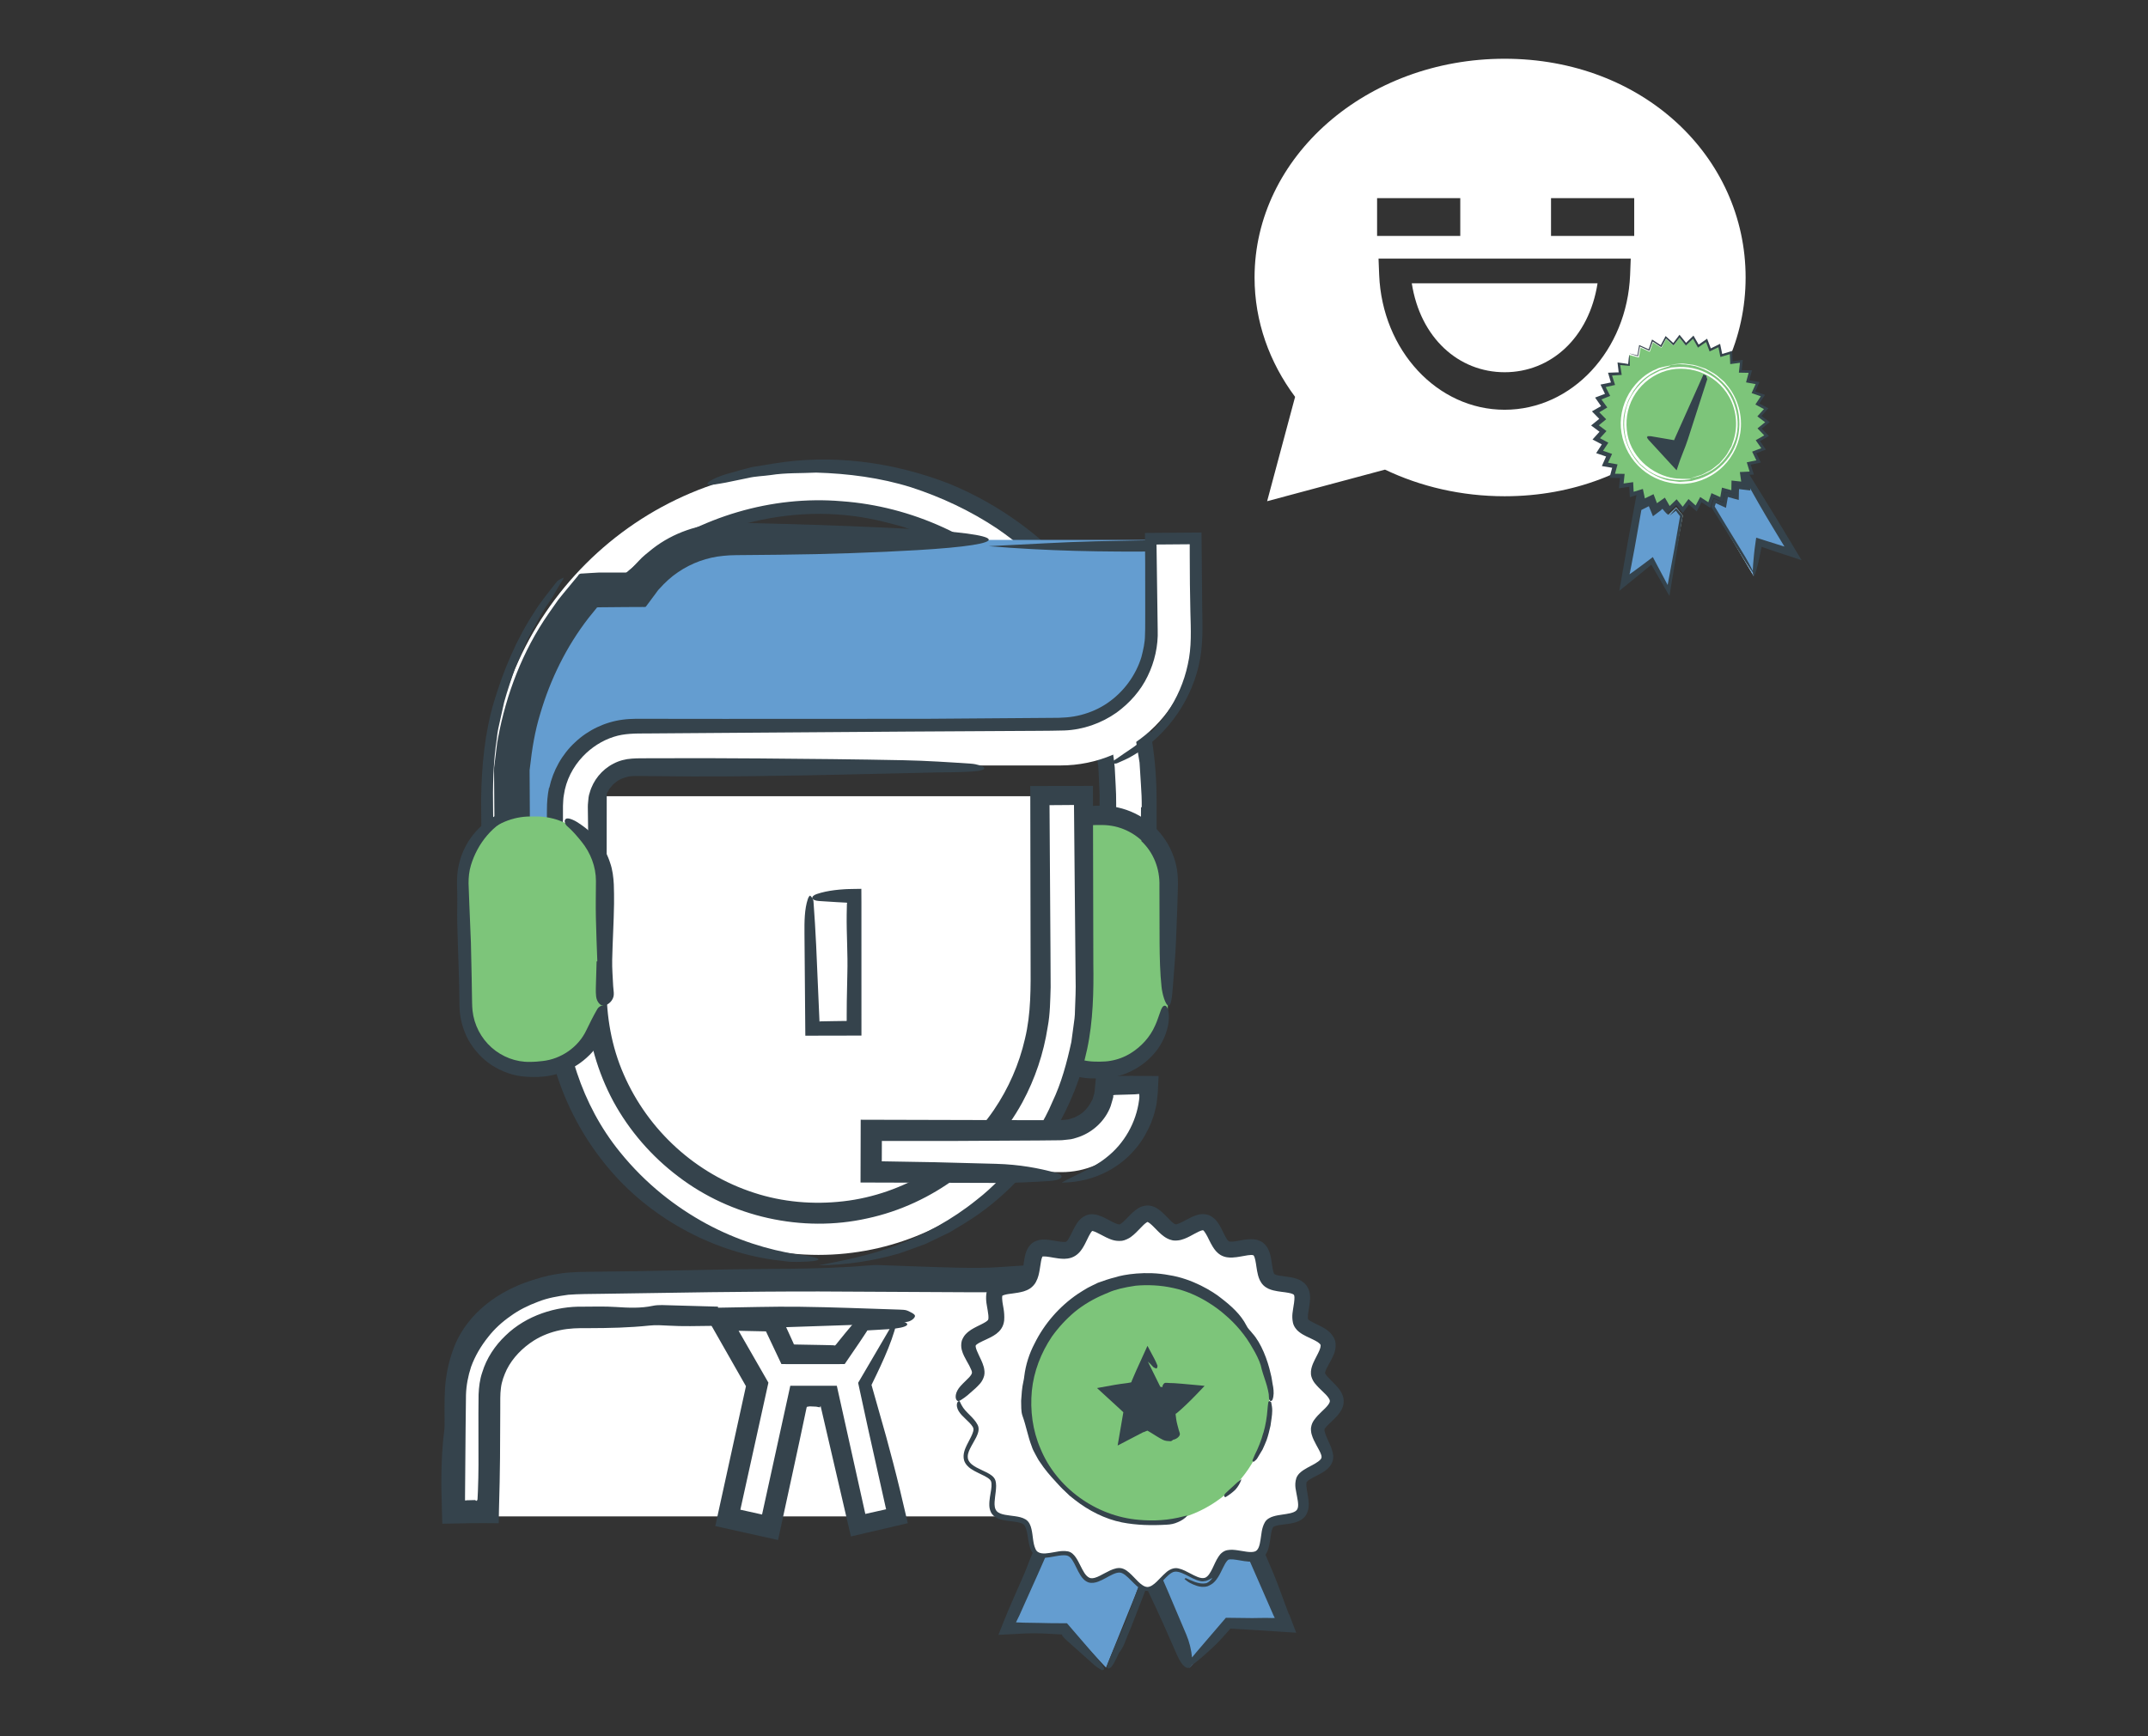
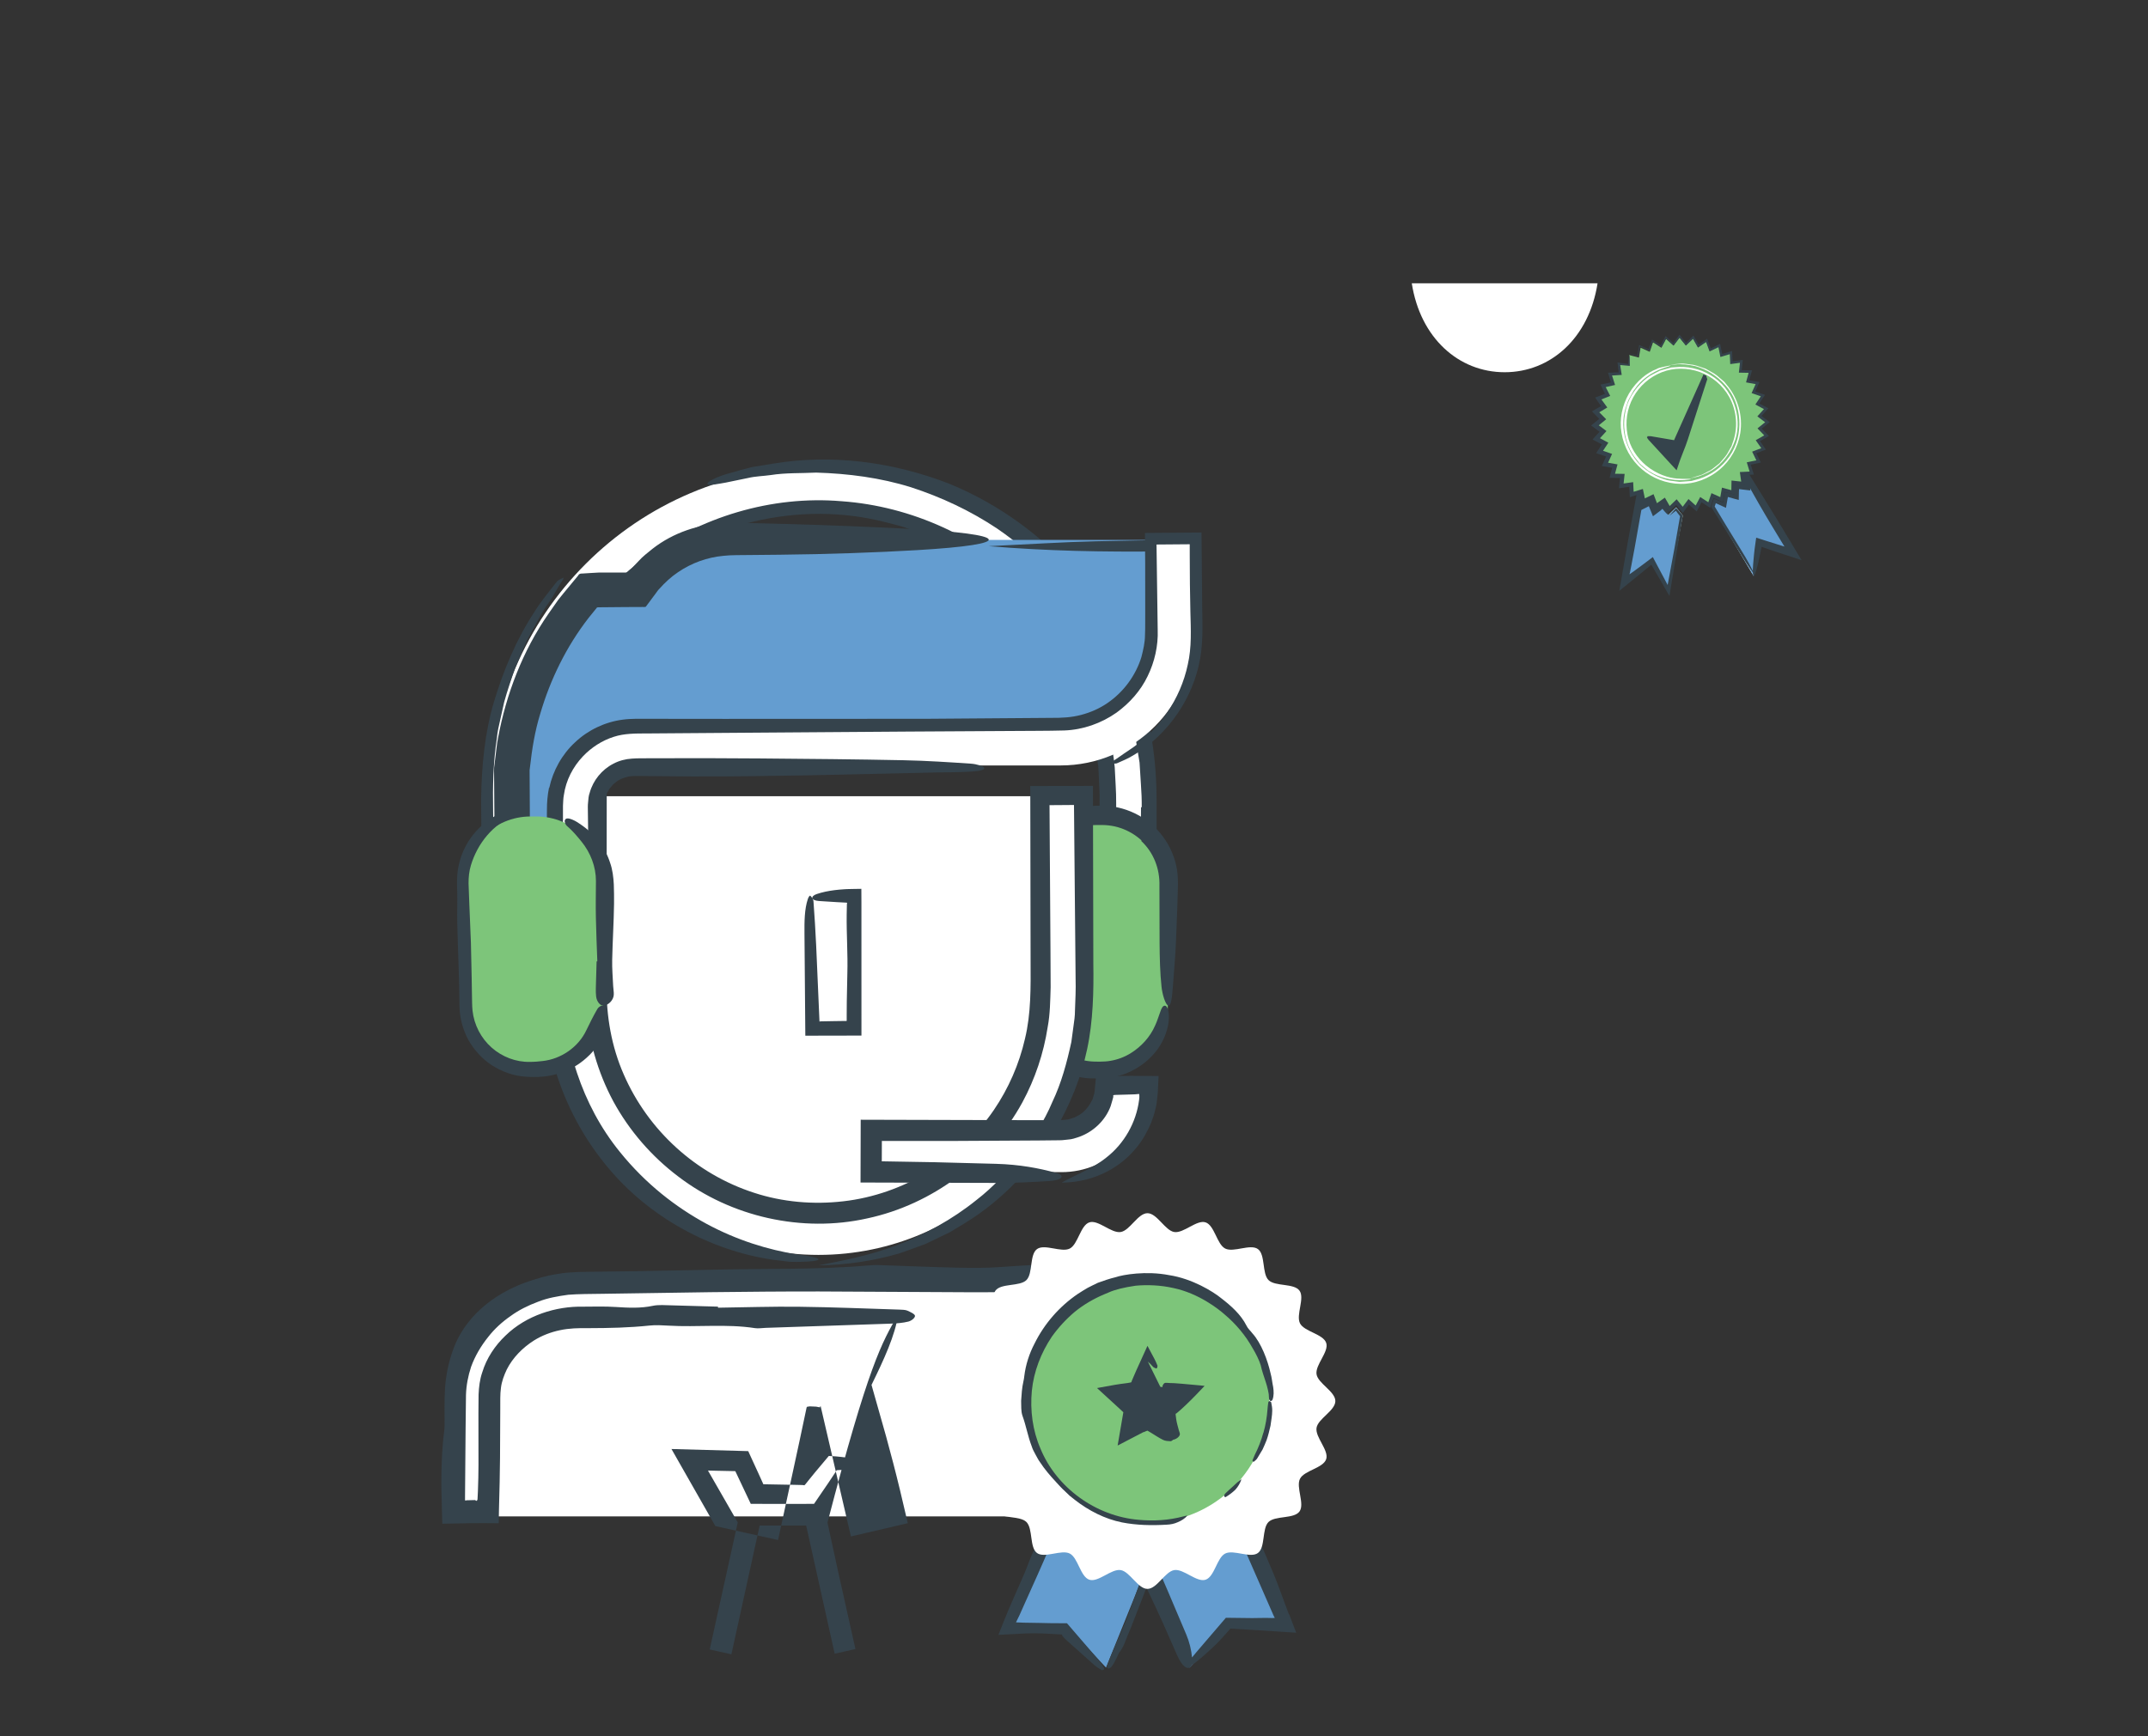
<svg xmlns="http://www.w3.org/2000/svg" version="1.1" id="Layer_2" x="0px" y="0px" width="235px" height="190px" viewBox="0 0 235 190" enable-background="new 0 0 235 190" xml:space="preserve">
  <rect x="0" y="0" width="235" height="190" fill="#333333" stroke="none" />
  <g>
    <g>
      <path fill="#35434C" d="M58.16,108.414h-4.618V87.13c0-19.849,16.149-35.997,35.999-35.997v4.618    c-17.303,0-31.381,14.075-31.381,31.379V108.414L58.16,108.414z" />
    </g>
    <g>
      <g>
        <path fill="#FFFFFF" d="M125.537,108.414h-4.617V87.13c0-17.302-14.077-31.379-31.379-31.379     c-17.304,0-31.382,14.075-31.382,31.379v21.284h-4.617V87.13c0-19.849,16.148-35.997,36-35.997     c19.847,0,35.996,16.148,35.996,35.997V108.414L125.537,108.414z" />
        <g>
          <path fill="#35434C" d="M118.418,76.296c-0.377-1.187-0.977-2.278-1.504-3.401c-0.242-0.573-0.613-1.077-0.921-1.615      c-0.33-0.525-0.626-1.073-0.983-1.58l-1.115-1.491l-0.56-0.744l-0.626-0.689l-1.251-1.379c-0.441-0.436-0.914-0.84-1.368-1.262      c-0.884-0.877-1.921-1.569-2.905-2.325c-0.48-0.397-1.045-0.668-1.564-1.007c-0.536-0.313-1.048-0.669-1.602-0.947l-1.677-0.811      c-0.28-0.133-0.557-0.275-0.84-0.4l-0.874-0.321L98.88,57.68c-0.591-0.188-1.199-0.319-1.798-0.482      c-9.63-2.561-20.416,0.082-27.837,6.698c-2.346,1.984-4.29,4.412-5.901,7.008c-0.375,0.668-0.833,1.29-1.139,1.994l-0.984,2.075      c-0.292,0.707-0.525,1.438-0.791,2.154c-0.288,0.71-0.46,1.457-0.641,2.2c-0.435,1.47-0.595,2.995-0.82,4.504      c-0.076,1.532-0.188,3.028-0.146,4.602l0.065,9.35c-0.002,3.781-0.004,7.571-0.006,11.354c-1.536,0.004-3.069,0.008-4.602,0.012      l-1.479,0.006l-0.166-21.747c0.061-3.567,0.383-7.188,1.417-10.643c1.041-3.436,2.436-6.798,4.424-9.815      c0.701-1.152,1.601-2.193,2.405-3.249c0.214-0.263,0.532-0.373,0.735-0.473c0.072-0.032,0.022,0.143-0.078,0.284      c-0.522,0.747-0.892,1.584-1.461,2.384c-0.811,1.076-1.37,2.315-2.045,3.469c-0.64,1.176-1.099,2.445-1.656,3.655      c-0.417,1.271-0.869,2.529-1.218,3.814l-0.436,1.954c-0.153,0.648-0.302,1.298-0.357,1.966      c-0.408,2.647-0.467,5.299-0.417,8.013c0.044,2.711,0.069,5.438,0.068,8.189l0.052,10.932l3.52-0.043l-0.196-19.114      c-0.586-10.522,4.417-21.388,13.092-27.614c6.125-4.544,13.928-6.915,21.588-6.267c7.656,0.548,15.074,3.932,20.533,9.372      c0.737,0.817,1.517,1.598,2.225,2.439c0.654,0.883,1.373,1.724,1.961,2.655c2.838,4.394,4.664,9.459,5.166,14.674      c0.051,1.294,0.17,2.641,0.156,3.893v3.782l0.004,7.564c0.002,1.606-0.021,3.178-0.072,4.709      c-0.033,0.766-0.066,1.521-0.1,2.269l-0.031,0.558l-0.017,0.277c-0.006,0.097-0.012,0.201-0.018,0.19      c-0.024,0.077-0.05,0.175-0.077,0.3c0.049,0.02,0.109,0.041,0.184,0.063l0.12,0.033c0.059,0.012,0.235,0.022,0.346,0.035      c0.504,0.052,1.003,0.104,1.499,0.154c0.779,0.089,1.605,0.33,1.586,0.496c-0.021,0.17-0.898,0.432-1.676,0.484      c-0.482,0.032-0.969,0.064-1.459,0.097c-0.68,0.03-1.365,0.062-2.054,0.092c-0.038-0.966-0.075-1.939-0.113-2.913      c-0.029-0.784-0.048-1.57-0.052-2.353c-0.02-5.035,0.07-10.08,0.112-15.119l0.007-1.59l-0.068-1.56      c-0.026-0.52-0.035-1.042-0.076-1.56l-0.226-1.546c-0.081-0.514-0.137-1.034-0.237-1.544l-0.38-1.516      c-0.136-0.503-0.232-1.018-0.399-1.512l-0.527-1.472L118.418,76.296z" />
          <path fill="#35434C" d="M124.91,88.331c0.008-0.831-0.025-1.648-0.086-2.454l-0.152-2.427l-0.391-2.399      c-0.072-0.398-0.111-0.803-0.211-1.195l-0.314-1.173c-0.73-3.16-2.08-6.138-3.646-8.956c-2.741-4.693-6.508-8.798-11.002-11.874      c-2.914-1.947-6.108-3.448-9.442-4.531c-3.354-1.047-6.859-1.5-10.366-1.605c-1.667,0.084-3.345,0.009-4.99,0.271      c-0.822,0.116-1.665,0.127-2.47,0.32c-0.814,0.168-1.625,0.335-2.433,0.502c-0.788,0.137-1.805,0.343-1.967,0.204      c-0.324-0.233,1.211-0.947,2.443-1.247c0.76-0.222,1.537-0.443,2.323-0.641c0.801-0.131,1.605-0.263,2.403-0.394      c6.39-1.066,13.054-0.184,19.137,2.161c5.551,2.248,10.55,5.913,14.417,10.51c2.776,3.389,4.929,7.277,6.336,11.41      c1.424,4.127,2.045,8.517,2.038,12.842c-0.021,3.946,0.063,7.907,0.107,11.859c0.015,1.316,0.083,2.637,0.067,3.94      c-0.027,2.404-0.564,4.698-1.108,4.95c-0.34,0.156-0.758-1.686-0.824-4.202c-0.062-2.335-0.019-4.74-0.009-7.114l0.063-8.742      L124.91,88.331z" />
        </g>
      </g>
    </g>
    <g>
      <path fill="#7DC57A" d="M127.77,110.054c0,4.033-3.271,7.307-7.309,7.307h-0.606c-4.038,0-7.313-3.273-7.313-7.307V96.655    c0-4.035,3.269-7.308,7.313-7.308h0.606c4.037,0,7.309,3.272,7.309,7.308V110.054z" />
      <g>
        <path fill="#35434C" d="M124.889,91.97c-0.662-0.605-1.447-1.07-2.291-1.354c-0.42-0.147-0.858-0.238-1.299-0.29     c-0.442-0.052-0.867-0.049-1.402-0.04c-1.792,0.006-3.509,0.812-4.668,2.125c-0.582,0.652-1.023,1.423-1.289,2.247     c-0.134,0.412-0.217,0.839-0.267,1.269c-0.027,0.215-0.019,0.433-0.033,0.648l0.004,0.748l0.057,6.097l0.027,5.698     c-0.008,1.016,0.003,1.733,0.221,2.519c0.205,0.766,0.563,1.49,1.046,2.122c0.963,1.27,2.435,2.139,4.012,2.352     c0.41,0.061,0.749,0.067,1.259,0.069c0.462-0.01,0.817-0.017,1.223-0.092c0.784-0.13,1.542-0.416,2.219-0.837     c1.148-0.711,2.122-1.77,2.669-3.032c0.236-0.491,0.385-1.043,0.552-1.465c0.134-0.424,0.301-0.728,0.53-0.698     c0.211,0.027,0.365,0.387,0.414,0.914c0.034,0.522-0.027,1.215-0.232,1.833c-0.309,1.048-0.92,2.079-1.742,2.888     c-0.854,0.852-1.904,1.514-3.059,1.91c-1.17,0.399-2.398,0.454-3.573,0.408c-2.466-0.101-4.851-1.476-6.235-3.559     c-0.78-1.162-1.259-2.57-1.279-3.967c0.038-2.805,0.056-5.448-0.002-8.167l-0.096-4.047c-0.009-0.697-0.06-1.297-0.035-2.075     c0.012-0.762,0.15-1.523,0.384-2.255c0.78-2.511,2.859-4.583,5.412-5.378c0.639-0.185,1.296-0.329,1.962-0.358l0.496-0.027     l0.432-0.004c0.283-0.004,0.652,0.021,0.975,0.035c1.332,0.118,2.633,0.576,3.76,1.294c2.258,1.433,3.754,4.013,3.819,6.67     l0.013,0.493l-0.01,0.432l-0.022,0.861l-0.052,1.723l-0.135,3.442c-0.074,1.603-0.211,3.175-0.33,4.751     c-0.08,1.051-0.183,2.42-0.572,2.146c-0.264-0.187-0.586-1.169-0.677-2.037c-0.159-1.492-0.202-3.172-0.212-4.776l-0.016-6.242     c0.059-1.896-0.645-3.68-1.994-4.939L124.889,91.97z" />
      </g>
    </g>
    <g>
      <g>
        <path fill="#FFFFFF" d="M51.5,165.942v-13.171c0-5.825,5.333-10.542,11.909-10.542h52.262c6.576,0,11.908,4.717,11.908,10.542     v13.171" />
        <g>
          <path fill="#35434C" d="M65.713,143.662l-2.136,0.081c-0.67,0.047-1.273,0.072-1.904,0.162c-1.538,0.18-3.096,0.545-4.491,1.305      c-0.109,0.063-0.244,0.135-0.37,0.108c-0.213-0.046-0.517-0.105-0.637-0.262c-0.13-0.167-0.17-0.523-0.076-0.698      c0.16-0.28,0.414-0.549,0.703-0.716c1.861-1.259,4.091-1.99,6.39-2.178c0.205-0.025,0.406-0.097,0.579-0.041      c1.498,0.485,3.035,0.085,4.545,0.273c0.329,0.041,0.675,0.081,0.995,0.011c2.123-0.468,4.271-0.188,6.405-0.309      c1.564-0.088,3.133-0.099,4.699-0.092c1.71,0.008,3.423,0.016,5.128,0.141c1.095,0.079,2.182,0.033,3.262-0.064      c1.198-0.107,2.375-0.077,3.553,0.149c0.234,0.045,0.468,0.147,0.701,0.143c1.282-0.023,2.585,0.081,3.839-0.149      c1.722-0.314,3.409-0.082,5.113,0.006c0.568,0.029,1.138,0.016,1.706-0.002c2.707-0.081,5.414-0.123,8.118-0.271      c1.359-0.068,2.688-0.077,4.077-0.093c1.463-0.03,2.919,0.157,4.408,0.396c0.207,0.036,0.428,0.059,0.615,0.154      c1.453,0.653,2.758,1.585,3.896,2.669c0.296,0.294,0.588,0.598,0.896,0.884c0.279,0.314,0.581,0.608,0.883,0.904      c1.447,1.479,2.477,3.561,2.531,5.748l0.021,0.853l-0.014,0.73c-0.007,0.487-0.006,0.974,0.006,1.46      c0.023,0.974,0.087,1.946,0.213,2.92c0.132,1.027-0.002,2.09-0.104,3.129c-0.115,1.184-0.307,2.362-0.516,3.536      c-0.072,0.41-0.271,0.808-0.456,1.195c-0.048,0.102-0.286,0.22-0.394,0.192c-0.178-0.043-0.414-0.171-0.467-0.31      c-0.395-1.046-0.531-2.129-0.561-3.23c-0.033-1.284-0.109-2.567-0.186-3.85l-0.242-3.56l-0.084-1.532      c-0.016-0.251-0.021-0.521-0.044-0.755l-0.077-0.66c-0.15-0.867-0.373-1.72-0.783-2.495c-0.502-1.018-1.184-1.949-2-2.762      c-1.631-1.628-3.857-2.739-6.224-3.031c-0.838-0.127-1.675-0.104-2.664-0.094l-2.852,0.058l-5.7,0.178l-7.415,0.171      c-0.714,0.015-1.428-0.005-2.143-0.018l-7.133-0.128c-0.523-0.008-1.046,0.042-1.57,0.053c-0.523,0.011-1.063,0.1-1.565-0.012      c-1.84-0.408-3.698-0.246-5.545-0.273c-2.614-0.038-5.23,0.056-7.845,0.085c-0.571,0.007-1.147,0.041-1.711-0.035      c-0.667-0.089-1.303-0.158-1.958,0.131c-0.292,0.13-0.658,0.063-0.99,0.048l-2.425-0.142L65.713,143.662z" />
          <path fill="#35434C" d="M51.922,155.797c0.452,0.898,0.54,1.216,0.507,2.219c-0.039,1.189-0.104,2.377-0.172,3.564      c-0.056,0.996-0.102,1.993-0.21,2.985c-0.045,0.413-0.221,0.819-0.382,1.215c-0.037,0.09-0.27,0.174-0.4,0.161      c-0.131-0.014-0.309-0.129-0.357-0.236c-0.287-0.65-0.127-1.313-0.003-1.968c0.089-0.468,0.257-0.926,0.313-1.396      c0.089-0.746,0.112-1.472-0.032-2.248C50.918,158.656,50.973,157.173,51.922,155.797z" />
          <path fill="#35434C" d="M52.136,152.007c0.045,0.019,0.106,0.028,0.135,0.058c0.224,0.236,0.201,0.466,0.043,0.707      c-0.029,0.054-0.207,0.106-0.261,0.078c-0.279-0.141-0.298-0.644-0.062-0.82C52.023,152.006,52.087,152.014,52.136,152.007z" />
          <path fill="#35434C" d="M52.035,154.824c0.012,0.035,0.045,0.079,0.03,0.102c-0.014,0.023-0.074,0.024-0.114,0.036l-0.037-0.105      L52.035,154.824z" />
          <polygon fill="#35434C" points="51.933,153.744 52.052,153.743 52.004,153.833     " />
          <polygon fill="#35434C" points="52.268,150.93 52.252,150.82 52.353,150.86     " />
        </g>
      </g>
      <g>
        <path fill="#FFFFFF" d="M129.887,165.942h-4.617v-13.171c0-4.54-4.306-8.234-9.598-8.234H63.41c-5.292,0-9.601,3.694-9.601,8.234     v13.171h-4.618v-13.171c0-7.086,6.378-12.852,14.218-12.852h52.262c7.84,0,14.215,5.764,14.215,12.852V165.942z" />
        <g>
          <path fill="#35434C" d="M78.558,143.104c2.963-0.04,5.928-0.141,8.889-0.104c3.661,0.045,7.317,0.199,10.975,0.314      c0.292,0.008,0.647,0.022,0.852,0.114c0.347,0.155,0.819,0.372,0.83,0.569c0.011,0.211-0.362,0.531-0.723,0.625      c-0.6,0.154-1.32,0.207-1.998,0.23l-13.604,0.458c-0.395,0.013-0.822,0.087-1.18,0.031c-3.117-0.485-6.315-0.085-9.457-0.273      c-0.685-0.041-1.406-0.081-2.071-0.011c-2.208,0.234-4.43,0.281-6.655,0.285c-1.147-0.013-2.129,0.005-3.153,0.225      c-1.007,0.211-1.982,0.585-2.846,1.125c-1.256,0.8-2.318,1.881-2.969,3.167c-0.307,0.646-0.56,1.321-0.644,2.027      c-0.052,0.362-0.061,0.681-0.071,1.087l-0.002,1.223l-0.026,5.34l-0.041,2.668l-0.074,2.99c-0.009,0.502-0.019,1.003-0.028,1.5      c-2.415-0.028-3.712-0.004-6.173,0.05c-0.015-0.521-0.029-1.04-0.043-1.558c-0.018-0.738-0.036-1.473-0.054-2.204      c-0.009-0.618-0.008-1.234,0.003-1.85c0.022-1.229,0.087-2.455,0.2-3.681c0.045-0.488,0.147-0.974,0.143-1.459      c0.008-1.35-0.038-2.642,0.048-4.052c0.094-1.394,0.366-2.776,0.83-4.08c0.601-1.81,1.735-3.41,3.13-4.663      c1.398-1.26,3.049-2.188,4.786-2.832c1.163-0.416,2.354-0.776,3.578-0.955c0.725-0.137,1.459-0.174,2.196-0.211      c0.721-0.027,1.413-0.023,2.121-0.036l4.224-0.055l8.444-0.16c5.625-0.146,11.278,0.023,16.873-0.456      c0.39-0.033,0.79-0.066,1.181-0.054c2.96,0.094,5.917,0.227,8.879,0.291c1.572,0.033,3.17,0.03,4.724-0.086      c1.916-0.145,3.834-0.245,5.755-0.301c2.057-0.067,4.243,0.255,6.224,1.038c4.165,1.638,7.743,4.918,9.4,9.313      c0.204,0.581,0.4,1.175,0.486,1.799c0.133,0.615,0.16,1.245,0.173,1.875c0.011,1.197-0.077,2.214-0.118,3.318      c-0.117,2.463-0.309,4.916-0.516,7.358c-0.072,0.854-0.272,1.682-0.457,2.488c-0.049,0.212-0.287,0.456-0.395,0.401      c-0.178-0.091-0.412-0.357-0.465-0.646c-0.396-2.177-0.532-4.43-0.562-6.723l-0.077-4.006c-0.021-0.66-0.021-1.351-0.063-1.986      l-0.079-0.925c-0.041-0.306-0.117-0.606-0.173-0.909c-0.257-1.109-0.662-2.187-1.267-3.148      c-0.574-0.976-1.294-1.864-2.129-2.629c-1.416-1.336-3.136-2.348-4.991-2.929c-0.466-0.141-0.925-0.295-1.406-0.374      l-0.712-0.147l-0.723-0.081c-0.969-0.123-1.9-0.091-3.002-0.076c-2.77,0.052-5.543,0.069-8.315,0.062l-16.625-0.086      c-3.957-0.006-7.915,0.033-11.871,0.077l-11.861,0.178c-1.279,0.017-2.622,0.017-3.707,0.104      c-1.131,0.156-2.267,0.345-3.324,0.771c-1.062,0.396-2.088,0.898-2.995,1.563c-0.922,0.64-1.757,1.401-2.436,2.273      c-0.798,0.994-1.451,2.096-1.88,3.28c-0.325,0.995-0.528,2.026-0.558,3.077l-0.042,3.689l-0.062,7.422l0,0.352l0.007,0.041      c0.007,0.026,0.016,0.046,0.025,0.061l0.078-0.021l0.023-0.007l0.011-0.006c0.011-0.002-0.024-0.004,0.074-0.006l0.823-0.021      c0.101-0.01,0.041-0.004,0.136,0.052l0.044,0.028c0.046,0.012,0.084-0.021,0.116-0.078l0.022-0.047l0.005-0.015l0.005-0.088      l0.009-0.176l0.033-0.703c0.039-0.938,0.055-1.878,0.061-2.818c-0.002-1.881-0.005-3.763-0.007-5.64l0.017-2.068      c0.034-0.814,0.132-1.64,0.398-2.413c0.473-1.568,1.404-2.946,2.55-4.035c2.273-2.213,5.527-3.228,8.497-3.164      c1.188-0.007,2.388-0.041,3.562,0.035c1.387,0.089,2.71,0.158,4.073-0.131c0.608-0.13,1.37-0.063,2.06-0.048l5.046,0.142      L78.558,143.104z" />
          <path fill="#35434C" d="M124.889,149.377c0.613,0.8,0.954,1.453,1.133,2.171c0.121,0.356,0.127,0.739,0.172,1.172      c0.018,0.396,0.012,0.82,0.006,1.345l-0.173,7.418l-0.06,2.232l-0.033,0.852l-0.039,0.751l1.154,0.079      c0.806,0.045,1.69,0.22,2.5,0.382c0.188,0.037,0.363,0.27,0.336,0.4s-0.268,0.309-0.492,0.357      c-0.676,0.144-1.359,0.175-2.043,0.155l-1.321-0.06l-1.316-0.093l-0.036-0.002c0.045-0.684,0.108-1.337,0.168-1.938      c0.059-0.643,0.114-1.021,0.143-1.533c0.089-1.553,0.111-3.062-0.032-4.677c-0.134-1.496-0.187-3.016-0.087-4.52      c0.049-0.765,0.161-1.482,0.171-2.211C125.081,150.915,124.981,150.171,124.889,149.377z" />
          <path fill="#35434C" d="M118.486,144.295c0.045-0.038,0.07-0.096,0.142-0.11c0.563-0.086,1.163,0.105,1.645,0.479      c0.102,0.073,0.136,0.279,0.056,0.305c-0.207,0.069-0.559,0.001-0.908-0.104c-0.357-0.087-0.702-0.255-0.891-0.414      C118.479,144.408,118.499,144.347,118.486,144.295z" />
          <path fill="#35434C" d="M123.788,147.541c0.06,0.05,0.149,0.104,0.171,0.15c0.023,0.049-0.021,0.088-0.036,0.131l-0.181-0.15      L123.788,147.541z" />
          <polygon fill="#35434C" points="121.97,146.032 122.035,145.934 122.166,146.088     " />
          <polygon fill="#35434C" points="115.976,143.983 115.736,144.008 115.778,143.902     " />
        </g>
      </g>
    </g>
    <g>
      <g>
        <path fill="#FFFFFF" d="M116.146,87.13v21.284c0,14.696-11.912,26.605-26.605,26.605l0,0c-14.695,0-26.605-11.909-26.605-26.605     V87.13" />
        <g>
          <path fill="#35434C" d="M61.789,87.13c0.854,2.358,1.125,5.688,1.321,9.027c0.119,2.193,0.241,4.424,0.363,6.679      c0.047,1.129,0.095,2.264,0.142,3.403c0.042,1.14,0.056,2.298,0.16,3.397c0.089,2.257,0.634,4.465,1.292,6.608      c0.424,1.042,0.756,2.12,1.309,3.104c0.262,0.497,0.48,1.017,0.776,1.494l0.896,1.427c1.266,1.848,2.705,3.596,4.415,5.049      c0.806,0.783,1.745,1.402,2.639,2.074c0.455,0.326,0.955,0.584,1.429,0.88c0.479,0.29,0.953,0.588,1.469,0.807      c5.706,2.901,12.539,3.538,18.674,1.699c6.147-1.786,11.542-6,14.781-11.524c1.866-3.149,3.093-6.694,3.481-10.355      c0.051-0.923,0.131-1.825,0.165-2.767l0.044-2.873l0.09-5.74c0.074-4.505,0.479-8.126,0.98-11.288      c0.298-1.875,0.813-1.286,0.906,1.224c0.119,3.224,0.211,6.581,0.206,9.876l-0.011,7.784c0.026,1.272-0.077,2.655-0.145,4      c-0.075,0.672-0.197,1.34-0.295,2.009c-0.057,0.334-0.094,0.671-0.168,1.001l-0.254,0.983c-0.614,2.639-1.705,5.155-3.091,7.472      c-0.368,0.567-0.671,1.178-1.094,1.707l-1.219,1.622c-0.901,1.004-1.764,2.054-2.801,2.925      c-0.969,0.948-2.083,1.718-3.166,2.527c-1.157,0.695-2.282,1.454-3.526,1.99c-1.197,0.636-2.492,1.037-3.758,1.508      c-1.311,0.322-2.604,0.735-3.951,0.88c-1.33,0.257-2.682,0.281-4.03,0.348c-0.674,0.021-1.348-0.053-2.021-0.076l-1.011-0.054      c-0.335-0.035-0.667-0.097-1.001-0.145c-2.686-0.308-5.286-1.156-7.746-2.247c-5.887-2.639-10.748-7.441-13.525-13.267      c-1.399-2.907-2.285-6.062-2.618-9.277l-0.133-2.421c-0.021-0.789-0.012-1.553-0.019-2.331l-0.017-4.646      C61.749,97.313,61.766,92.997,61.789,87.13z" />
        </g>
      </g>
      <g>
        <path fill="#FFFFFF" d="M89.542,137.326c-15.943,0-28.916-12.97-28.916-28.912V87.13h4.618v21.284     c0,13.401,10.901,24.298,24.297,24.298c13.398,0,24.296-10.901,24.296-24.298V87.13h4.615v21.284     C118.455,124.356,105.484,137.326,89.542,137.326z" />
        <g>
          <path fill="#35434C" d="M89.542,138.474c2.536-0.502,5.502-1.048,8.541-2.189c3.021-1.155,6.09-2.819,8.767-4.983      c1.792-1.379,3.336-3.067,4.779-4.826c1.335-1.845,2.617-3.76,3.502-5.885c0.992-2.074,1.59-4.315,2.079-6.566l0.232-1.717      c0.084-0.571,0.167-1.144,0.165-1.724c0.041-1.157,0.105-2.304,0.068-3.509c-0.059-6.313-0.117-12.644-0.176-18.992      c0.656,0.012-3.381,0.023-2.677,0.034c0.034,5.238,0.068,10.484,0.103,15.734l0.02,4.186c-0.047,1.421-0.051,2.912-0.322,4.343      c-0.443,2.885-1.385,5.696-2.778,8.268c-3.495,6.383-9.812,11.15-16.958,12.682c-7.128,1.596-14.897-0.155-20.692-4.589      c-2.906-2.195-5.349-5.008-7.093-8.212c-1.726-3.213-2.75-6.801-2.978-10.436c-0.132-1.858-0.064-3.535-0.08-5.287l0.004-5.209      l0.012-10.417l0.001-0.847l0.002-0.023c1.155-0.003-3.413-0.007-2.272-0.012c-0.035,6.455-0.07,12.906-0.105,19.352      c-0.02,3.347,0.388,6.61,1.438,9.752c1.036,3.123,2.606,6.089,4.691,8.653c2.843,3.525,6.154,6.066,9.476,7.868      c3.336,1.799,6.714,2.837,9.962,3.359c1.932,0.247,2.618,0.484,2.139,0.638c-0.24,0.077-0.772,0.134-1.583,0.158      c-0.405,0.008-0.881,0.027-1.421,0.002c-0.538-0.065-1.141-0.14-1.807-0.221c-6.834-0.989-13.598-4.665-18.132-10.17      c-2.294-2.761-4.093-5.932-5.276-9.319c-1.201-3.376-1.719-7.007-1.718-10.546l0.021-21.839l6.905,0.005l-0.023,21.909      c-0.021,3.348,0.546,6.637,1.882,9.677c1.316,3.03,3.288,5.771,5.732,7.994c2.442,2.226,5.358,3.931,8.503,4.95      c3.141,1.034,6.517,1.32,9.799,0.938c6.585-0.751,12.721-4.514,16.458-9.987c1.604-2.358,2.767-5.014,3.403-7.79      c0.674-2.779,0.63-5.623,0.616-8.653l-0.034-19.012l6.856-0.011l0.043,19.441c0.045,2.993-0.016,6.263-0.678,9.362      c-0.651,3.117-1.878,6.095-3.467,8.842c-2.383,3.976-5.59,7.549-9.921,10.21c-0.543,0.328-1.091,0.659-1.646,0.994      c-0.583,0.281-1.174,0.566-1.772,0.854c-0.3,0.143-0.601,0.286-0.904,0.431c-0.316,0.115-0.633,0.231-0.953,0.348      c-0.642,0.227-1.284,0.482-1.951,0.692C95.64,137.961,92.704,138.425,89.542,138.474z" />
        </g>
      </g>
    </g>
    <g>
      <path fill="#649DD0" d="M108.176,59.081H94.333H80.041c-4.308,0-8.088,2.215-10.289,5.564h-4.228    c-0.375,0-0.743,0.029-1.108,0.069c-4.707,5.271-7.781,12.028-8.429,19.465v24.687h6.714V88.171c0-3.709,3.005-6.713,6.71-6.713    h3.917h21.004h12.001h3.537h2.615h3.539c6.8,0,12.306-5.512,12.306-12.306V59.084L108.176,59.081L108.176,59.081z" />
      <g>
        <path fill="#35434C" d="M108.176,59.769c4.645-0.219,7.984-0.446,11.73-0.536c2.766-0.056,5.565-0.113,8.445-0.171     c0.035,2.104,0.07,4.234,0.105,6.374c0.016,1.066,0.032,2.135,0.049,3.204c0.02,0.532-0.017,1.078-0.032,1.621     c-0.049,0.54-0.118,1.082-0.226,1.614c-0.394,1.88-1.226,3.67-2.41,5.198c-1.187,1.527-2.749,2.758-4.498,3.607     c-1.742,0.865-3.723,1.268-5.655,1.264l-5.655,0.089c-7.54,0.118-15.079,0.235-22.622,0.353l-11.317,0.172l-5.662,0.084     c-0.45,0.018-0.999-0.015-1.343,0.059c-0.382,0.062-0.779,0.044-1.135,0.209c-0.366,0.12-0.74,0.217-1.06,0.442l-0.503,0.279     c-0.151,0.117-0.291,0.252-0.438,0.374c-1.165,0.996-1.869,2.482-1.883,3.997c-0.015,1.803,0.041,3.756,0.058,5.627     c0.049,3.781,0.099,7.565,0.149,11.353c0.016,1.833,0.032,3.666,0.048,5.508c-3.337,0.027-6.684,0.054-10.038,0.081     c-0.049-5.18-0.098-10.368-0.146-15.565c-0.02-2.314-0.039-4.631-0.059-6.949l-0.025-3.48c0.003-0.142-0.011-0.262,0.004-0.565     l0.061-0.497l0.112-0.914c0.086-0.608,0.125-1.224,0.253-1.825c0.899-4.825,2.697-9.541,5.517-13.607l1.064-1.518     c0.377-0.489,0.781-0.958,1.172-1.437l1.011-1.223c0.141-0.314,0.478-0.198,0.74-0.246l0.829-0.051l0.771-0.043l0.438,0     l0.877,0.002l1.754,0.004l0.095,0l0,0l0.001,0l0.003,0.001c0,0.006,0.014-0.017,0.021-0.024l0.389-0.503l0.704-0.736     c0.45-0.511,1.003-0.913,1.526-1.346c2.276-1.776,5.085-2.682,7.799-2.809c0.331-0.012,0.703-0.041,0.996-0.035l0.88,0.017     c0.585,0.012,1.167,0.024,1.746,0.036c1.157,0.029,2.3,0.058,3.433,0.087c4.527,0.128,8.859,0.303,13.047,0.519     c11.381,0.587,11.942,1.699,0.991,2.341c-4.377,0.257-9.822,0.449-14.988,0.5l-3.129,0.03c-1.021,0.018-2.158-0.009-2.993,0.087     c-1.795,0.16-3.533,0.788-5.012,1.805c-0.744,0.501-1.409,1.114-2.005,1.784c-0.167,0.157-0.28,0.336-0.425,0.532l-0.866,1.164     l-0.217,0.292c-0.099,0.046-0.239,0.014-0.357,0.024l-0.74,0.003l-1.163,0.006l-2.922,0.026l-0.146,0.015     c-0.032,0.017-0.041,0.05-0.062,0.074L64.4,67.611c-2.43,3.131-4.201,6.746-5.306,10.532c-0.58,1.889-0.896,3.847-1.111,5.806     l-0.041,0.325l0,0.264l0.004,0.786l0.009,1.571l0.017,3.143c0.004,3.183,0.008,6.335,0.012,9.469     c-0.008,1.567-0.016,3.13-0.023,4.689l-0.019,2.338l-0.002,0.292c-0.001,0.083-0.002,0.027-0.003,0.048l-0.005,0.018     l-0.012,0.045c-1.359,0.023,4.165,0.054,2.938,0.088l0.027-0.126l0.003-0.02c0.001,0.002,0.002-0.006,0.003-0.101l0.007-0.418     l0.015-0.837l0.063-3.354c0.049-2.238,0.099-4.484,0.148-6.742c0.034-1.488,0.067-2.98,0.101-4.477l0.046-2.246l0.014-0.568     l0.073-0.678c0.063-0.449,0.073-0.906,0.245-1.333c0.151-0.427,0.252-0.876,0.461-1.276l0.667-1.182l0.875-1.034     c0.303-0.332,0.685-0.585,1.028-0.874c1.442-1.067,3.32-1.558,5.021-1.538c6.058,0.06,12.158,0.121,18.285,0.182     c6.128,0.016,12.283,0.032,18.45,0.047c3.083-0.006,6.169-0.013,9.257-0.019c2.896,0.047,5.683-0.958,7.795-2.856     c2.343-2.079,3.737-5.153,3.732-8.263l-0.037-5.109l-0.025-2.56l-0.025-1.313l-0.385,0.011c-0.637,0.006-1.264,0.011-1.883,0.017     c-0.825-0.001-1.641-0.001-2.447-0.002c-1.613-0.009-3.196-0.033-4.766-0.076C114.465,60.192,111.374,60.032,108.176,59.769z" />
      </g>
    </g>
    <g>
      <g>
        <path fill="#FFFFFF" d="M65.01,108.868h-4.62V88.171c0-4.975,4.047-9.023,9.021-9.023h46.613c5.515,0,9.998-4.485,9.998-9.996     V59.084h4.618v10.068c0,8.058-6.559,14.613-14.616,14.613H69.411c-2.426,0-4.401,1.977-4.401,4.406V108.868z" />
        <g>
          <path fill="#35434C" d="M60.089,86.227c0.412-1.904,1.398-3.682,2.832-5.001c1.412-1.335,3.256-2.213,5.183-2.469      c0.982-0.135,1.917-0.092,2.829-0.097l2.766,0.003l5.532,0.006l22.129-0.009l13.673-0.102c1.17,0.008,2.194-0.046,3.242-0.323      c1.031-0.269,2.021-0.702,2.898-1.308c1.757-1.205,3.08-3.004,3.702-5.024c0.2-0.781,0.387-1.575,0.391-2.388      c0.04-0.815,0.015-1.731,0.026-2.592c-0.001-1.748-0.003-3.496-0.004-5.24l-0.026-3.36l6.186-0.048l0.067,6.851      c-0.016,2.027,0.15,3.977-0.096,6.165c-0.523,4.267-2.938,8.259-6.473,10.756c-0.417,0.3-0.873,0.549-1.314,0.816      c-0.453,0.245-0.932,0.44-1.393,0.648c-0.236,0.105-0.502,0.033-0.68,0.008c-0.063-0.011,0.025-0.129,0.139-0.193      c0.59-0.359,1.125-0.777,1.736-1.172c3.363-2.176,5.72-5.652,6.516-9.436c0.437-1.895,0.332-3.821,0.282-5.818      c-0.044-1.982-0.069-3.977-0.068-5.988l-0.003-1.352l-3.633,0.029l0.129,9.342c0.065,1.719-0.332,3.5-1.104,5.072      c-0.762,1.589-1.973,2.943-3.398,3.98c-1.661,1.171-3.666,1.878-5.711,1.954c-1.953,0.054-3.8,0.036-5.705,0.056l-11.349,0.065      l-16.294,0.116l-8.147,0.06l-4.073,0.03c-1.426,0.001-2.568-0.004-3.708,0.361c-1.292,0.406-2.458,1.164-3.386,2.135      c-1.101,1.155-1.869,2.643-2.089,4.226c-0.082,0.393-0.073,0.793-0.102,1.195l-0.001,1.383l-0.003,2.766l0,11.063      c0.001,0.949-0.013,1.882-0.046,2.794c-0.021,0.456-0.042,0.908-0.063,1.354c-0.006,0.155-0.013,0.124-0.02,0.144l-0.022,0.048      l-0.049,0.136c-0.262,0.096,1.471,0.228,2.463,0.399c0.57,0.089,1.174,0.33,1.16,0.496c-0.016,0.17-0.657,0.432-1.226,0.484      c-1.169,0.102-1.971,0.207-4.053,0.275l-0.053-1.688l-0.024-1.159c-0.02-3.682,0.07-7.371,0.112-11.056l0.048-4.656l0.022-2.328      c-0.006-0.768,0.064-1.631,0.226-2.424L60.089,86.227z" />
          <path fill="#35434C" d="M64.382,94.184l-0.043-3.624l-0.023-1.812c-0.002-0.304-0.019-0.589,0.024-0.957      c0.03-0.35,0.049-0.701,0.174-1.034c0.371-1.356,1.331-2.536,2.59-3.182c0.624-0.333,1.328-0.515,2.035-0.559      c0.684-0.054,1.23-0.022,1.853-0.037c4.066-0.023,8.138-0.012,12.204,0.02c5.229,0.042,10.464,0.09,15.681,0.195      c2.483,0.05,4.948,0.215,7.375,0.378c0.586,0.04,1.338,0.271,1.414,0.435c0.162,0.348-1.047,0.411-1.954,0.457      c-1.135,0.056-2.312,0.047-3.47,0.073c-4.628,0.103-9.256,0.207-13.891,0.31c-4.25,0.071-8.515,0.14-12.767,0.12l-4.649-0.038      c-0.759-0.009-1.63-0.034-2.114,0.034c-0.548,0.131-1.119,0.316-1.545,0.723c-0.254,0.155-0.394,0.424-0.604,0.628      c-0.117,0.266-0.333,0.489-0.388,0.781l-0.139,0.416l-0.047,0.438l-0.031,0.22l-0.004,0.289l-0.007,0.581l-0.045,4.649      c-0.021,2.886,0.063,5.782,0.107,8.672c0.014,0.962,0.083,1.928,0.067,2.881c-0.027,1.758-0.565,3.436-1.108,3.62      c-0.34,0.113-0.758-1.233-0.824-3.073c-0.062-1.707-0.019-3.466-0.008-5.201l0.062-6.393L64.382,94.184z" />
        </g>
      </g>
    </g>
    <g>
      <path fill="#7DC57A" d="M65.978,110.054c0,4.033-3.273,7.307-7.309,7.307h-0.607c-4.039,0-7.308-3.273-7.308-7.307V96.655    c0-4.035,3.27-7.308,7.308-7.308h0.607c4.035,0,7.309,3.272,7.309,7.308V110.054z" />
      <g>
        <path fill="#35434C" d="M61.284,117.404c-1.232,0.465-2.564,0.5-3.81,0.418c-1.3-0.082-2.561-0.546-3.651-1.243     c-1.09-0.706-1.981-1.701-2.611-2.833c-0.607-1.146-0.938-2.442-0.945-3.736c-0.021-3.013-0.17-6.023-0.242-9.035     c-0.028-1.153,0.029-2.311-0.005-3.464c-0.036-0.822-0.054-1.834,0.154-2.767c0.196-0.94,0.561-1.853,1.078-2.676     c1.038-1.643,2.685-2.917,4.589-3.494c0.347-0.111,0.712-0.173,1.072-0.181c0.091-0.004,0.185,0.125,0.249,0.207     c0.022,0.028-0.012,0.115-0.053,0.142c-0.22,0.146-0.418,0.319-0.651,0.408c-2.579,1.032-4.225,3.193-4.938,5.538     c-0.195,0.646-0.261,1.319-0.257,1.993l0.08,2.159l0.177,4.32l0.082,3.749l0.031,1.875c0.014,0.614,0.009,1.288,0.063,1.8     c0.165,1.563,0.93,3.031,2.089,4.053c1.154,1.026,2.673,1.602,4.192,1.568c0.221,0.002,0.514-0.015,0.744-0.03l0.641-0.063     c2.02-0.219,3.914-1.515,4.787-3.37c0.381-0.792,0.742-1.524,1.213-2.338c0.097-0.166,0.348-0.354,0.514-0.352     c0.17,0.002,0.421,0.223,0.464,0.426c0.148,0.635,0.177,1.352-0.005,2.013c-0.404,1.281-1.199,2.421-2.189,3.29     c-0.829,0.742-1.805,1.311-2.853,1.649L61.284,117.404z" />
        <path fill="#35434C" d="M65.35,105.201c-0.054-1.597-0.129-3.192-0.158-4.79c-0.029-1.33,0.001-2.718,0.007-4.003     c0.001-1.553-0.585-3.093-1.592-4.324c-0.476-0.586-0.977-1.186-1.588-1.704c-0.148-0.116-0.272-0.432-0.23-0.594     c0.087-0.338,0.513-0.224,0.82-0.096c0.387,0.154,0.739,0.4,1.085,0.645c1.383,0.968,2.515,2.393,3.053,4.077     c0.271,0.756,0.367,1.601,0.406,2.373c0.023,0.703,0.036,1.407,0.026,2.109c-0.028,2.048-0.16,4.095-0.203,6.144     c-0.021,0.953,0.063,1.91,0.107,2.865c0.014,0.318,0.083,0.637,0.067,0.952c-0.027,0.581-0.565,1.135-1.108,1.196     c-0.34,0.037-0.758-0.407-0.824-1.016c-0.062-0.564-0.019-1.146-0.008-1.719l0.062-2.112L65.35,105.201z" />
      </g>
    </g>
    <g>
      <g>
        <path fill="#FFFFFF" d="M116.146,128.269H95.285v-4.614h20.862c2.636,0,4.777-2.146,4.777-4.776h4.613     C125.537,124.056,121.324,128.269,116.146,128.269z" />
        <g>
          <path fill="#35434C" d="M116.146,129.416c1.52-0.858,3.363-1.515,4.873-2.73c1.991-1.54,3.285-3.868,3.599-6.291l0.026-0.23      l0.006-0.097c0.006-0.058,0.002-0.112-0.002-0.165c-0.01-0.101,0.024-0.235-0.133-0.18c-0.131,0.011-0.162,0.021-0.35,0.032      l-1.014,0.031l-1.014,0.029l-0.127,0.003l-0.031,0.004l-0.053,0.007l-0.098,0.015c-0.07-0.002-0.017,0.125-0.03,0.17      c0.026-0.047-0.069,0.281-0.114,0.443l-0.174,0.59c-0.572,1.55-1.875,2.799-3.443,3.362c-0.396,0.134-0.794,0.273-1.215,0.295      l-0.625,0.066c-0.199,0.016-0.348,0.009-0.523,0.014l-2.035,0.021l-9.191,0.051l-7.995-0.002      c-0.004-1.202-0.009,3.407-0.017,2.23l0.005,0.001l5.819,0.099c2.224,0.059,4.446,0.116,6.665,0.175      c2.614,0.072,4.715,0.479,6.55,0.979c1.088,0.298,0.746,0.813-0.711,0.906c-1.87,0.119-3.818,0.211-5.73,0.206l-14.919-0.045      l0.019-6.87l18.854,0.049l2.695-0.003c0.496,0.019,0.775-0.058,1.138-0.077c0.169-0.038,0.329-0.107,0.496-0.153      c0.172-0.036,0.327-0.112,0.474-0.208c0.634-0.292,1.128-0.831,1.478-1.417c0.075-0.155,0.171-0.301,0.239-0.459l0.146-0.497      c0.058-0.045,0.094-0.64,0.137-1.034l0.063-0.647l0.031-0.324c0.097-0.014,0.213-0.005,0.318-0.009l3.55-0.022l2.184,0.013      l0.653,0.007c0.04,0.013,0.14-0.028,0.131,0.03l-0.007,0.162l-0.015,0.324l-0.061,1.3c-0.104,1.021-0.133,1.335-0.277,1.858      c-0.105,0.497-0.28,0.973-0.457,1.447c-0.393,0.932-0.887,1.827-1.524,2.617c-0.878,1.1-1.973,2.043-3.343,2.744      C119.704,128.936,118.057,129.405,116.146,129.416z" />
        </g>
      </g>
    </g>
    <g>
      <g>
        <g>
          <path fill="#35434C" d="M90.631,113.331c-0.843,0.005-1.687,0.011-2.525,0.011l-0.093-11.122      c-0.011-1.362-0.007-2.721,0.369-3.841c0.063-0.187,0.198-0.41,0.265-0.355c0.134,0.112,0.332,0.362,0.352,0.629      c0.122,1.586,0.21,3.188,0.292,4.79c0.122,2.783,0.243,5.563,0.364,8.349l0.057-0.014l0.024-0.007l0.288-0.006l1.154-0.021      l1.155-0.016l0.289-0.003c0.012-0.001,0.005-0.001,0.009-0.002l0.003-0.004l-0.002-0.006l0-0.643l0.011-1.506      c0.02-1.005,0.04-2.011,0.06-3.019c0.063-2.136-0.1-4.308-0.072-6.457l0.021-1.037c0.004-0.247,0.01-0.164,0.016-0.191      l0.019-0.042c-0.005-0.007-0.013-0.014-0.024-0.021l-0.021-0.012l-0.013-0.006l-0.118-0.006l-0.977-0.052      c-0.65-0.041-1.298-0.082-1.944-0.123c-0.877-0.061-0.944-0.522-0.237-0.762c0.609-0.207,1.271-0.341,1.966-0.428      c0.348-0.043,0.704-0.075,1.066-0.097l0.298-0.016l0.509-0.012c0.345-0.006,0.693-0.011,1.042-0.017      c0.002,0.492,0.005,0.995,0.008,1.499c0.001,4.256,0.002,8.512,0.003,14.563C93.559,113.332,92.133,113.332,90.631,113.331z" />
        </g>
      </g>
    </g>
    <g>
      <g>
-         <path fill="#FFFFFF" d="M164.615,6.428c-15.111,0-27.361,10.716-27.361,23.938c0,4.821,1.634,9.305,4.435,13.063l-3.059,11.419     l12.895-3.456c3.889,1.855,8.351,2.913,13.091,2.913c15.11,0,26.362-10.716,26.362-23.94     C190.978,17.145,179.726,6.428,164.615,6.428z M150.659,21.683h9.101v4.137h-9.101V21.683z M178.341,30.085     c-0.333,8.265-6.36,14.755-13.728,14.755c-7.362,0-13.392-6.495-13.727-14.761l-0.069-1.777h27.592L178.341,30.085z      M178.79,25.82h-9.102v-4.137h9.102V25.82z" />
-       </g>
+         </g>
      <g>
        <path fill="#FFFFFF" d="M164.615,40.734c5.024,0,9.229-3.734,10.164-9.734h-20.324C155.387,37,159.596,40.734,164.615,40.734z" />
      </g>
    </g>
    <g>
      <g>
-         <path fill="#35434C" d="M98.256,143.859c-0.302,2.231-1.589,5-2.861,7.595l-0.048,0.101c0.522,1.844,1.053,3.719,1.59,5.614     c0.527,1.924,1.039,3.874,1.515,5.847c0.288,1.222,0.577,2.445,0.866,3.671c-2.07,0.482-4.145,0.966-6.225,1.45     c-1.103-4.749-2.21-9.518-3.318-14.286l-0.044,0.076L89.721,154h-0.079l-0.349-0.068l-0.698-0.031l-0.304,0.045L88.276,154     h-0.024c-1.042,5-2.086,9.66-3.13,14.527c-2.287-0.498-4.577-1.027-6.867-1.525l3.353-15.296l-0.002-0.013l-0.053-0.098     l-0.284-0.498c-1.487-2.611-2.973-5.224-4.455-7.826c2.807,0.078,5.604,0.155,8.396,0.232c0.366,0.796,0.73,1.59,1.094,2.382     l0.407,0.896l0.093,0.205l0.016,0.042l0.033,0.09l0.089,0.009l0.047,0.004l0.202,0.004l0.953,0.018l1.902,0.034     c0.302,0.007,0.599,0.015,0.892,0.021l0.218,0.007l0.073,0.008l0.127,0.019l0.121-0.123l0.338-0.424     c0.238-0.294,0.472-0.581,0.701-0.862c0.523-0.624,1.026-1.223,1.512-1.801c0.257,0.016,0.511,0.031,0.763,0.047     c0.186,0.019,0.369,0.036,0.551,0.055c0.344,0.04,0.681,0.08,1.012,0.119c0.662,0.084,1.297,0.176,1.914,0.271     c1.678,0.263,1.164,0.789-1.073,0.929c-0.472,0.029-0.947,0.058-1.426,0.086l-0.722,0.041c-0.169,0.008-0.117,0.011-0.145,0.016     l-0.035,0.013l-0.019,0.056l-0.261,0.398l-0.602,0.905l-1.574,2.305c-0.736,0.003-1.469,0.005-2.199,0.007l-4.722-0.006     l-1.692-3.58l-2.154-0.045l-0.772-0.018l-0.062-0.004l0.038,0.075l0.969,1.688l2.249,3.916l-3.069,13.903l2.374,0.528     l2.919-13.307l0.17-0.783l5.09-0.002l3.12,14.033c-1.041,0.218,3.349-0.747,2.27-0.521l-1.953-8.741     c-0.328-1.515-0.657-3.029-1.104-5.092C95.012,149.399,96.486,146.882,98.256,143.859z" />
+         <path fill="#35434C" d="M98.256,143.859c-0.302,2.231-1.589,5-2.861,7.595l-0.048,0.101c0.522,1.844,1.053,3.719,1.59,5.614     c0.527,1.924,1.039,3.874,1.515,5.847c0.288,1.222,0.577,2.445,0.866,3.671c-2.07,0.482-4.145,0.966-6.225,1.45     c-1.103-4.749-2.21-9.518-3.318-14.286l-0.044,0.076L89.721,154h-0.079l-0.349-0.068l-0.698-0.031l-0.304,0.045L88.276,154     h-0.024c-1.042,5-2.086,9.66-3.13,14.527c-2.287-0.498-4.577-1.027-6.867-1.525l-0.002-0.013l-0.053-0.098     l-0.284-0.498c-1.487-2.611-2.973-5.224-4.455-7.826c2.807,0.078,5.604,0.155,8.396,0.232c0.366,0.796,0.73,1.59,1.094,2.382     l0.407,0.896l0.093,0.205l0.016,0.042l0.033,0.09l0.089,0.009l0.047,0.004l0.202,0.004l0.953,0.018l1.902,0.034     c0.302,0.007,0.599,0.015,0.892,0.021l0.218,0.007l0.073,0.008l0.127,0.019l0.121-0.123l0.338-0.424     c0.238-0.294,0.472-0.581,0.701-0.862c0.523-0.624,1.026-1.223,1.512-1.801c0.257,0.016,0.511,0.031,0.763,0.047     c0.186,0.019,0.369,0.036,0.551,0.055c0.344,0.04,0.681,0.08,1.012,0.119c0.662,0.084,1.297,0.176,1.914,0.271     c1.678,0.263,1.164,0.789-1.073,0.929c-0.472,0.029-0.947,0.058-1.426,0.086l-0.722,0.041c-0.169,0.008-0.117,0.011-0.145,0.016     l-0.035,0.013l-0.019,0.056l-0.261,0.398l-0.602,0.905l-1.574,2.305c-0.736,0.003-1.469,0.005-2.199,0.007l-4.722-0.006     l-1.692-3.58l-2.154-0.045l-0.772-0.018l-0.062-0.004l0.038,0.075l0.969,1.688l2.249,3.916l-3.069,13.903l2.374,0.528     l2.919-13.307l0.17-0.783l5.09-0.002l3.12,14.033c-1.041,0.218,3.349-0.747,2.27-0.521l-1.953-8.741     c-0.328-1.515-0.657-3.029-1.104-5.092C95.012,149.399,96.486,146.882,98.256,143.859z" />
      </g>
    </g>
    <g>
      <g>
        <linearGradient id="SVGID_1_" gradientUnits="userSpaceOnUse" x1="259.569" y1="-4.146" x2="270.17" y2="-4.146" gradientTransform="matrix(0.985 -0.175 0.175 0.985 -78.347 109.942)">
          <stop offset="0.018" style="stop-color:#8A5D25" />
          <stop offset="0.047" style="stop-color:#AD7330" />
          <stop offset="0.076" style="stop-color:#C8853B" />
          <stop offset="0.105" style="stop-color:#DA9143" />
          <stop offset="0.133" style="stop-color:#E29746" />
          <stop offset="0.147" style="stop-color:#DF9846" />
          <stop offset="0.242" style="stop-color:#CFA345" />
          <stop offset="0.358" style="stop-color:#F6EB8D" />
          <stop offset="0.509" style="stop-color:#FFFEF3" />
          <stop offset="0.624" style="stop-color:#F6EB8D" />
          <stop offset="0.77" style="stop-color:#CFA345" />
          <stop offset="0.879" style="stop-color:#E29746" />
          <stop offset="0.95" style="stop-color:#A8702E" />
          <stop offset="1" style="stop-color:#8A5D25" />
        </linearGradient>
        <polygon fill="url(#SVGID_1_)" points="182.537,56.334 181.953,55.321 180.996,55.993 180.578,54.899 179.528,55.416      179.378,54.714 177.678,63.8 180.739,61.386 182.555,64.675 184.104,56.415 183.377,55.52    " />
        <g>
          <polygon fill="#649DD0" points="182.537,56.334 181.953,55.321 180.996,55.993 180.578,54.899 179.528,55.416 179.378,54.714       177.678,63.8 180.739,61.386 182.555,64.675 184.104,56.415 183.377,55.52     " />
          <g>
            <path fill="#35434C" d="M182.642,56.442c0.277-0.315,0.514-0.585,0.729-0.831c0.112,0.122,0.218,0.236,0.323,0.352       c0.13,0.15,0.261,0.3,0.396,0.455c-0.131,0.81-0.264,1.631-0.396,2.45c-0.35,2.115-0.7,4.231-1.051,6.352l-1.195-2.076       l-0.473-0.813l-0.224-0.383l-0.095-0.151l-0.128,0.113l-0.306,0.253l-0.687,0.565l-1.891,1.535l-0.484,0.39       c0.316-1.816,0.633-3.633,0.949-5.453c0.28-1.518,0.561-3.034,0.843-4.565l0.43-2.325l0.418,2.314l0.004,0.026l0.024,0.146       c0.015-0.003-0.018,0.017,0.051-0.01c0.306-0.144,0.609-0.286,0.911-0.428c0.114,0.324,0.229,0.645,0.342,0.965l0.023,0.146       c0.029-0.007,0.067-0.021,0.116-0.041c0.067-0.033,0.4-0.251,0.598-0.374c0.061-0.037,0.119-0.073,0.165-0.102       c0.99,1.981,0.417,1.453-0.157,0.73l-0.004-0.004c-0.088,0.081-0.08,0.092-0.214,0.202c-0.271,0.203-0.544,0.409-0.818,0.615       l-0.328-0.804c-0.119-0.296-0.097-0.227-0.116-0.272l-0.013-0.026l-0.048,0.028l-0.121,0.064l-0.952,0.478       c-0.086-0.388-0.173-0.776-0.26-1.168l0.75-0.01c-0.307,1.73-0.613,3.466-0.921,5.201c-0.124,0.661-0.246,1.309-0.368,1.957       l-0.096,0.484c-0.032,0.159-0.074,0.37-0.066,0.312c-0.009,0.015-0.021,0.043-0.039,0.093c0.063-0.031-0.082,0.105,0.563-0.376       l0.867-0.639l1.132-0.856c0.54,1.016,1.08,2.031,1.623,3.054c0.252-1.356,0.505-2.719,0.758-4.086l0.54-3.096       c0.021-0.117,0.04-0.231,0.06-0.341c-0.096-0.121-0.188-0.238-0.281-0.356c-0.113-0.146-0.104-0.146-0.17-0.242       c-0.074,0.059-0.089,0.055-0.248,0.185C182.962,56.191,182.809,56.312,182.642,56.442z" />
          </g>
        </g>
        <linearGradient id="SVGID_2_" gradientUnits="userSpaceOnUse" x1="268.875" y1="-4.371" x2="279.473" y2="-4.371" gradientTransform="matrix(0.985 -0.175 0.175 0.985 -78.347 109.942)">
          <stop offset="0.018" style="stop-color:#8A5D25" />
          <stop offset="0.047" style="stop-color:#AD7330" />
          <stop offset="0.076" style="stop-color:#C8853B" />
          <stop offset="0.105" style="stop-color:#DA9143" />
          <stop offset="0.133" style="stop-color:#E29746" />
          <stop offset="0.147" style="stop-color:#DF9846" />
          <stop offset="0.242" style="stop-color:#CFA345" />
          <stop offset="0.358" style="stop-color:#F6EB8D" />
          <stop offset="0.509" style="stop-color:#FFFEF3" />
          <stop offset="0.624" style="stop-color:#F6EB8D" />
          <stop offset="0.77" style="stop-color:#CFA345" />
          <stop offset="0.879" style="stop-color:#E29746" />
          <stop offset="0.95" style="stop-color:#A8702E" />
          <stop offset="1" style="stop-color:#8A5D25" />
        </linearGradient>
        <polygon fill="url(#SVGID_2_)" points="191.165,53.35 190.004,53.228 189.987,54.397 188.855,54.097 188.658,55.249      187.588,54.771 187.354,55.456 191.855,63.025 192.428,59.311 196.132,60.523 191.172,52.185 190.999,52.193    " />
        <g>
          <polyline fill="#649DD0" points="191.855,63.025 192.428,59.311 196.132,60.523 191.172,52.185 190.999,52.193 191.165,53.35       190.004,53.228 189.987,54.397 188.855,54.097 188.658,55.249 187.588,54.771 187.354,55.456 191.855,63.025     " />
          <g>
            <path fill="#35434C" d="M191.984,62.949c-0.406-0.589-0.711-1.005-1.022-1.49c-0.575-0.914-1.156-1.838-1.735-2.758       c-0.672-1.076-1.344-2.151-2.018-3.229l0.292-0.901l1.023,0.429l0.171-1.151l0.779,0.194l0.292,0.064l-0.009-0.295v-0.859       l0.853,0.077l0.233,0.012l-0.029-0.146l-0.048-0.277l-0.127-0.775l-0.247-1.509l0.813,1.309       c0.357,0.576,0.718,1.156,1.077,1.736l2.12,3.439c0.899,1.493,1.799,2.985,2.702,4.484c-1.03-0.339-2.063-0.68-3.101-1.022       c-0.295-0.101-0.585-0.2-0.87-0.298l-0.211-0.074c-0.068-0.024-0.16-0.057-0.137-0.051l-0.039-0.027l-0.016,0.024       c-0.007,0.017-0.007-0.011-0.032,0.128l-0.121,0.593l-0.251,1.142c-0.394,1.71-0.647,1.758-0.529,0.072       c0.031-0.354,0.064-0.727,0.098-1.104l0.067-0.594c0.038-0.276,0.075-0.548,0.111-0.816l0.063-0.435l2.258,0.713l0.769,0.24       l0.071,0.013c0.189,0.34-0.759-1.233-1.309-2.14c-1.052-1.738-2.018-3.433-2.987-5.198c-0.092-0.167-0.184-0.333-0.277-0.502       c0.199-0.07,0.399-0.141,0.604-0.213c0.077,0.638,0.155,1.274,0.233,1.918l-0.94-0.111l-0.298-0.042l-0.014,0.297l-0.021,0.897       l-1.186-0.328l-0.21,1.186l-1.111-0.5l-0.123,0.36l1.266,2.102l1.725,2.822C191.133,61.243,191.581,62.044,191.984,62.949z" />
          </g>
        </g>
        <g>
          <polyline fill="#7DC57A" points="178.24,38.848 178.225,39.944 177.133,39.83 177.29,40.917 176.193,40.975 176.516,42.021       175.443,42.25 175.927,43.235 174.9,43.626 175.532,44.524 174.582,45.073 175.348,45.86 174.493,46.551 175.373,47.208       174.639,48.022 175.608,48.536 175.01,49.456 176.048,49.81 175.6,50.813 176.681,51 176.398,52.061 177.495,52.076       177.381,53.166 178.468,53.011 178.524,54.106 179.573,53.783 179.801,54.857 180.785,54.375 181.176,55.399 182.074,54.769       182.623,55.718 183.41,54.954 184.102,55.805 184.758,54.927 185.573,55.662 186.088,54.692 187.007,55.29 187.362,54.251       188.364,54.699 188.551,53.617 189.611,53.902 189.628,52.805 190.718,52.919 190.562,51.833 191.656,51.776 191.333,50.726       192.408,50.499 191.926,49.514 192.949,49.123 192.319,48.225 193.27,47.677 192.505,46.891 193.356,46.199 192.477,45.542       193.212,44.726 192.241,44.213 192.842,43.293 191.805,42.938 192.249,41.937 191.169,41.749 191.452,40.688 190.355,40.673       190.469,39.583 189.383,39.737 189.326,38.643 188.277,38.966 188.051,37.893 187.065,38.376 186.674,37.352 185.775,37.982       185.228,37.031 184.441,37.794 183.749,36.944 183.092,37.821 182.277,37.087 181.765,38.058 180.846,37.46 180.488,38.498       179.486,38.049 179.299,39.132 178.24,38.848     " />
          <g>
            <path fill="#35434C" d="M192.823,43.621l-0.35,0.532l0.996,0.527l-0.757,0.839l0.902,0.675l-0.875,0.71l0.786,0.808       l-0.976,0.563l0.648,0.924l-1.051,0.402l0.498,1.013l-1.104,0.234l0.335,1.081l-1.123,0.062l0.163,1.12l-1.12-0.116       l-0.015,1.134l-1.09-0.291l-0.189,1.12l-1.032-0.458l-0.365,1.076l-0.947-0.613l-0.531,1.007l-0.842-0.754l-0.678,0.913       l-0.716-0.876l-0.816,0.797l-0.569-0.979l-0.934,0.659l-0.406-1.058l-1.023,0.506l-0.239-1.112l-1.092,0.34l-0.062-1.135       l-1.133,0.164l0.115-1.131l-1.144-0.013l0.17-0.642l0.121-0.46L175.25,51l0.463-1.044l-1.086-0.368l0.621-0.959l-1.017-0.535       l0.764-0.848l-0.921-0.687l0.891-0.722l0,0c-0.272-0.28-0.538-0.554-0.799-0.822c0.259-0.149,0.515-0.296,0.769-0.442       l0.225-0.129l0.003-0.001l-0.001-0.003l-0.157-0.225c-0.167-0.239-0.332-0.475-0.494-0.708c0.278-0.105,0.553-0.208,0.823-0.31       l0.242-0.09l0.015-0.004l-0.005-0.015l-0.119-0.249c-0.124-0.256-0.245-0.507-0.364-0.754c0.288-0.059,0.568-0.117,0.843-0.174       l0.251-0.05l0.039-0.004l-0.01-0.045l-0.077-0.267c-0.077-0.26-0.151-0.512-0.224-0.758c0.287-0.011,0.563-0.022,0.829-0.032       l0.252-0.007l0.08,0.002l-0.007-0.102c-0.012-0.096-0.022-0.189-0.032-0.28c-0.03-0.246-0.058-0.479-0.085-0.703       c0.28,0.038,0.539,0.073,0.781,0.105c0.21,0.03,0.288,0.046,0.385,0.065c0.026-0.252,0.049-0.467,0.067-0.655       c0.023-0.183,0.047-0.294,0.07-0.33c0.01-0.014,0.02,0.104,0.027,0.304c0.005,0.239,0.011,0.55,0.018,0.886       c-0.244-0.021-0.501-0.044-0.752-0.066c-0.103-0.009-0.204-0.019-0.304-0.027c0.057,0.364,0.113,0.727,0.168,1.08       c-0.358,0.022-0.714,0.045-1.059,0.067c0.112,0.35,0.224,0.697,0.331,1.033c-0.348,0.08-0.691,0.158-1.025,0.234       c0.168,0.329,0.333,0.652,0.494,0.968c-0.234,0.093-0.465,0.184-0.693,0.274c-0.22,0.087-0.237,0.098-0.272,0.115l0.048,0.058       l0.143,0.192c0.154,0.212,0.306,0.42,0.455,0.625c-0.246,0.148-0.486,0.293-0.722,0.435c-0.04,0.025-0.085,0.052-0.138,0.085       l-0.015,0.014c0.031,0.029-0.041-0.05,0.141,0.134c0.189,0.192,0.395,0.401,0.612,0.622c-0.205,0.167-0.417,0.34-0.633,0.516       l-0.176,0.144v0.001h0.001l0.185,0.138c0.226,0.169,0.445,0.333,0.655,0.491c-0.214,0.235-0.412,0.454-0.594,0.654       c-0.159,0.175-0.101,0.108-0.118,0.125l0.005,0.005l0.191,0.103l0.722,0.386c-0.193,0.293-0.387,0.587-0.582,0.884       c0.328,0.114,0.657,0.228,0.988,0.343l-0.437,0.965l1.033,0.183l-0.275,1.022l1.053,0.017l-0.112,1.051l1.045-0.147       l0.054,1.055l1.009-0.31l0.219,1.035l0.948-0.465l0.376,0.987l0.864-0.606l0.528,0.914l0.758-0.736l0.666,0.82l0.632-0.845       l0.786,0.709l0.496-0.933l0.886,0.578l0.344-0.999l0.967,0.435l0.182-1.04l1.027,0.28c0.006-0.353,0.013-0.705,0.02-1.055       c0.333,0.037,0.664,0.073,0.994,0.108l0.064,0.008c-0.049-0.346-0.097-0.693-0.146-1.045c0.354-0.017,0.707-0.034,1.065-0.052       c-0.103-0.336-0.204-0.674-0.308-1.014c0.349-0.072,0.697-0.144,1.048-0.216l-0.462-0.953l1-0.377l-0.606-0.872l0.93-0.531       l-0.737-0.764l0.835-0.673l-0.852-0.641l0.724-0.797l-0.94-0.502l0.594-0.9l-1.007-0.35l0.442-0.982       c-0.352-0.063-0.702-0.126-1.051-0.189c0.095-0.349,0.19-0.698,0.284-1.044c-0.357-0.007-0.714-0.014-1.068-0.021       c0.04-0.361,0.079-0.721,0.119-1.078c-0.355,0.048-0.71,0.096-1.062,0.143c-0.016-0.364-0.032-0.726-0.049-1.086l-1.027,0.308       l-0.217-1.071l-0.969,0.464l-0.383-1.029c-0.298,0.204-0.595,0.408-0.888,0.609c-0.182-0.323-0.362-0.645-0.541-0.963       l-0.781,0.741l-0.691-0.87c-0.221,0.287-0.441,0.573-0.659,0.855c-0.275-0.255-0.549-0.509-0.821-0.761l-0.397,0.726       c-0.041,0.076-0.083,0.152-0.124,0.225c-0.317-0.214-0.638-0.429-0.936-0.629c-0.13,0.359-0.258,0.714-0.371,1.026       c-0.37-0.173-0.726-0.339-1.03-0.481c-0.076,0.397-0.143,0.744-0.206,1.078l-0.018-0.005c-0.244-0.076-0.485-0.151-0.664-0.206       c-0.192-0.063-0.29-0.101-0.207-0.087c0.084,0.02,0.428,0.102,0.824,0.197c0.064-0.382,0.133-0.796,0.187-1.112l0.003-0.018       l1.039,0.468l0.371-1.071l0.951,0.621l0.53-1.001l0.843,0.762l0.679-0.903l0.716,0.881l0.813-0.787l0.565,0.986l0.927-0.648       l0.403,1.06l1.016-0.496l0.232,1.109l1.079-0.331l0.057,1.131l1.117-0.156l-0.119,1.125l1.127,0.018l-0.294,1.093l1.108,0.195       l-0.46,1.031l1.064,0.367L192.823,43.621z" />
          </g>
        </g>
        <g>
          <g>
            <g>
              <path fill="#FFFFFF" d="M189.179,43.431c-0.7-1.257-1.863-2.236-3.204-2.718c-1.336-0.48-2.852-0.501-4.177,0.024        c-1.323,0.515-2.442,1.503-3.115,2.742c-0.681,1.235-0.897,2.705-0.625,4.09c0.245,1.332,1.021,2.522,2.042,3.38        c1.185,0.966,2.461,1.353,3.367,1.421c0.905,0.078,1.463-0.008,1.533,0.064c0.02,0.013-0.381,0.066-0.768,0.101        c-1.407,0.088-2.791-0.319-3.71-0.91c-0.18-0.065-0.432-0.305-0.72-0.54c-0.141-0.122-0.296-0.239-0.424-0.369        c-0.114-0.144-0.221-0.278-0.313-0.395c-1.494-1.768-1.776-4.416-0.835-6.542c0.509-1.051,1.282-1.954,2.233-2.618        c0.242-0.155,0.509-0.271,0.762-0.408l0.385-0.197l0.414-0.117l0.827-0.227l0.852-0.06c1.361-0.039,2.747,0.375,3.871,1.182        c1.134,0.801,1.925,2.027,2.289,3.326c0.372,1.298,0.331,2.719-0.191,3.917c-0.495,1.2-1.328,2.215-2.346,2.872        c-0.605,0.344-1.264,0.667-1.896,0.777c-0.259,0.066-0.505,0.119-0.437,0.09c0.054-0.024,0.584-0.185,0.889-0.27        c0.432-0.096,0.791-0.373,1.191-0.549c0.374-0.225,0.695-0.532,1.046-0.794c0.273-0.342,0.597-0.649,0.83-1.019l0.325-0.573        l0.163-0.286l0.105-0.312C190.175,46.875,190.033,44.967,189.179,43.431z" />
            </g>
            <g>
              <path fill="#FFFFFF" d="M190.389,47.416c-0.252,1.545-1.071,2.975-2.256,3.973c-1.182,0.994-2.718,1.589-4.272,1.562        c-1.55-0.02-3.077-0.6-4.245-1.613c-1.175-1.005-1.968-2.438-2.218-3.974c-0.259-1.469,0.079-3.005,0.812-4.287        c0.86-1.458,2.069-2.32,2.995-2.676c0.219-0.124,0.435-0.184,0.629-0.221c0.173-0.039,0.335-0.075,0.493-0.11        c0.273-0.057,0.435-0.078,0.47-0.062c0.019,0.009-0.383,0.147-0.768,0.262c-1.387,0.454-2.558,1.37-3.161,2.301        c-0.139,0.131-0.284,0.453-0.471,0.777c-0.088,0.166-0.194,0.33-0.271,0.497c-0.059,0.175-0.114,0.339-0.162,0.481        c-0.844,2.177-0.195,4.812,1.441,6.508c0.853,0.822,1.903,1.413,3.04,1.716c0.285,0.064,0.58,0.081,0.868,0.125l0.435,0.056        l0.437-0.031l0.869-0.065l0.837-0.233c1.32-0.424,2.514-1.296,3.322-2.462c0.819-1.165,1.164-2.623,1.073-4.012        c-0.082-1.392-0.603-2.768-1.521-3.775c-0.894-1.018-2.057-1.756-3.3-2.09c-0.724-0.151-1.502-0.262-2.187-0.174        c-0.288,0.015-0.564,0.019-0.487,0.004c0.061-0.013,0.663-0.068,1.01-0.093c0.479-0.061,0.954,0.087,1.431,0.122        c0.47,0.092,0.915,0.287,1.372,0.429c0.409,0.249,0.854,0.446,1.232,0.738l0.547,0.467l0.272,0.234l0.225,0.281        C190.137,43.521,190.695,45.529,190.389,47.416z" />
            </g>
          </g>
        </g>
      </g>
      <g>
        <polygon fill="#35434C" points="180.215,47.795 183.307,48.47 186.648,41.073 183.362,51.169    " />
        <g>
          <path fill="#35434C" d="M184.306,46.726l-0.892,1.958l-1.582-0.358c-0.458-0.107-0.913-0.243-1.348-0.38      c-0.132-0.042-0.235-0.139-0.259-0.197c-0.01-0.025,0.216-0.015,0.34-0.017c0.028-0.001,0.075,0.01,0.114,0.017      c0.821,0.14,1.67,0.285,2.477,0.422c0.014-0.038-0.018,0.027,0.033-0.089l0.122-0.281l3.065-6.847      c0.078,0.042,0.141,0.133,0.237,0.118c0.013-0.002,0.025-0.006,0.039-0.013c0.048,0.133,0.07,0.324,0.136,0.42l-0.605,1.871      l-1.514,4.699c-0.161,0.49-0.344,0.983-0.535,1.447c-0.116,0.281-0.225,0.565-0.328,0.853c-0.128,0.375-0.253,0.743-0.379,1.114      l-0.553-0.594l-2.517-2.738c-0.083-0.091-0.185-0.262-0.176-0.301c0.008-0.041,0.133-0.003,0.218,0.066      c0.252,0.205,0.521,0.423,0.762,0.669c0.703,0.725,1.403,1.446,2.104,2.167l0.021-0.079l0.058-0.192      c0.251-0.802,0.499-1.599,0.751-2.404c0.2-0.647,0.398-1.286,0.596-1.927c-0.003,0.001-0.004,0.015,0.042-0.094l0.075-0.186      l0.174-0.473l-0.146,0.307l-0.033,0.068l-0.105,0.212l-0.361,0.776L184.306,46.726z" />
        </g>
      </g>
    </g>
    <g>
      <g>
        <polyline fill="#649DD0" points="130.15,182.488 118.801,155.755 124.125,153.496 129.444,151.238 140.793,177.971      134.418,177.746 130.15,182.488    " />
        <g>
          <path fill="#35434C" d="M141.037,176.648l0.772,2.021l-0.546-0.033l-3.84-0.249l-2.805-0.166l-1.07,1.191      c-0.321,0.365-0.68,0.699-1.037,1.029c-0.438,0.408-0.887,0.804-1.342,1.191c-0.225,0.191-0.465,0.369-0.712,0.521      c-0.317,0.196-0.575,0.191-0.613,0.019c-0.056-0.252,0.185-0.353,0.327-0.511c0.25-0.279,0.477-0.577,0.719-0.862l3.226-3.763      l2.893,0.034c0.525,0.004,1.05-0.03,1.574-0.019l0.549,0.013l0.117-0.002l0.216-0.006l-0.099-0.202l-0.046-0.092l-0.204-0.467      l-0.88-2.013l-1.761-4.025l-2.979-6.799l-2.795-6.639l-1.809-4.217l-0.02,0.012l-0.01,0.005l-0.147,0.063l-1.136,0.486      l-1.46,0.595l-4.136,1.771l-1.818,0.728l-0.057,0.02l2.148,5.114l1.918,4.438l2.466,5.677l1.161,2.686l1.978,4.663      c0.354,0.838,0.561,1.703,0.64,2.584c0.02,0.217,0.02,0.438-0.01,0.645c-0.057,0.421-0.451,0.573-0.787,0.301      c-0.16-0.131-0.311-0.305-0.429-0.487c-0.16-0.249-0.302-0.519-0.423-0.792l-1.498-3.397l-0.888-1.941      c-0.505-1.088-1.039-2.162-1.517-3.262l-3.047-7.144l-1.293-2.868l-1.264-2.887l-1.86-4.422l1.819-0.769l2.455-1.058      l7.529-3.169l0.792-0.335l2.807,6.686l1.891,4.453l0.134,0.311l2.522,6.264l1.984,4.654c0.443,1.075,0.829,2.173,1.238,3.262      l0.432,1.158L141.037,176.648z" />
        </g>
      </g>
      <g>
        <polyline fill="#649DD0" points="121.002,182.488 116.652,177.824 110.283,178.158 121.162,151.233 126.521,153.396      131.883,155.563 121.002,182.488    " />
        <g>
          <path fill="#35434C" d="M122.519,178.903c0.84-1.818,1.548-3.98,2.335-6.112c0.348-0.944,0.777-1.86,1.125-2.805      c0.641-1.784,1.283-3.577,1.924-5.363c0.45-1.187,0.898-2.367,1.35-3.553c0.518-1.436,1.038-2.874,1.557-4.312      c0.159-0.43,0.163-0.517,0.248-0.698l0.082-0.182c-0.152-0.065-0.316-0.127-0.475-0.179l-0.908-0.315      c-0.643-0.207-1.291-0.415-1.938-0.624c-0.992-0.315-1.972-0.681-2.953-1.032l-1.574-0.581l-0.787-0.288l-0.396-0.141      l-0.198-0.068l-0.09-0.03l-0.01,0.003c-0.029,0.01-0.041,0.021-0.045,0.033c0.003,0.026,0.008,0.039,0.012,0.045l-0.311,0.796      l-0.759,1.832l-1.579,3.64c-0.719,1.681-1.438,3.363-2.157,5.042c-0.741,1.791-1.423,3.607-2.179,5.393      c-0.83,1.956-1.706,3.892-2.578,5.829l-0.688,1.54l-0.374,0.764l0.859,0.036c0.575,0.009,1.15,0.019,1.731,0.028      c0.486,0.01,0.968,0.02,1.449,0.03l1.537,0.001c1.143,1.326,2.279,2.646,3.42,3.97c0.238,0.278,0.426,0.6,0.627,0.907      c0.031,0.049,0.034,0.166,0.003,0.187c-0.069,0.045-0.19,0.097-0.254,0.06c-0.278-0.166-0.564-0.338-0.812-0.555      c-0.975-0.871-1.943-1.735-2.912-2.601c-0.214-0.192-0.453-0.42-0.609-0.627c0.011-0.012,0.017-0.03,0.018-0.055      c-0.002-0.012-0.006-0.022-0.014-0.033s0.009-0.023-0.141-0.027l-0.65-0.036l-1.303-0.068c-0.631-0.028-1.262-0.024-1.893-0.003      l-2.977,0.156l0.538-1.356l0.511-1.256l0.338-0.786l0.672-1.534c0.368-0.854,0.765-1.699,1.094-2.568      c0.33-0.875,0.679-1.729,1.12-2.556c0.384-0.719,0.74-1.471,1.007-2.241c0.829-2.402,1.907-4.698,2.892-7.033      c0.668-1.581,1.4-3.135,2.039-4.727l1.557-3.995l3.435,1.313l0.313,0.12c1.477,0.633,3.008,1.095,4.526,1.603      c0.479,0.16,0.951,0.349,1.419,0.545l1.938,0.812l-0.239,0.59l-1.257,3.253c-0.256,0.66-0.518,1.32-0.798,1.971      c-0.562,1.301-1.102,2.605-1.575,3.946c-0.682,1.932-1.475,3.826-2.211,5.74l-1.503,3.975l-1.379,3.542      c-0.15,0.382-0.329,0.753-0.472,1.137c-0.184,0.491-0.375,0.966-0.704,1.382c-0.152,0.191-0.226,0.463-0.347,0.69      c-0.156,0.296-0.307,0.601-0.496,0.867c-0.092,0.129-0.301,0.279-0.4,0.249c-0.231-0.069-0.124-0.344-0.052-0.542      c0.154-0.419,0.327-0.833,0.501-1.245C121.936,180.253,122.173,179.704,122.519,178.903z" />
        </g>
      </g>
      <g>
        <path fill="#FFFFFF" d="M104.982,153.32c0-1.045,1.901-1.93,2.059-2.93c0.162-1.027-1.372-2.453-1.057-3.422     c0.319-0.985,2.4-1.239,2.863-2.147c0.469-0.922-0.544-2.754,0.058-3.582c0.608-0.835,2.666-0.432,3.392-1.158     c0.727-0.728,0.322-2.783,1.158-3.392c0.829-0.603,2.66,0.41,3.581-0.056c0.911-0.467,1.163-2.547,2.149-2.868     c0.967-0.315,2.393,1.22,3.421,1.058c1.003-0.156,1.887-2.06,2.931-2.06c1.045,0,1.931,1.903,2.933,2.06     c1.028,0.162,2.454-1.373,3.422-1.057c0.985,0.321,1.237,2.399,2.147,2.864c0.92,0.472,2.754-0.544,3.583,0.059     c0.835,0.607,0.431,2.664,1.158,3.392c0.726,0.727,2.781,0.323,3.39,1.157c0.604,0.829-0.412,2.661,0.057,3.581     c0.467,0.91,2.549,1.163,2.868,2.147c0.313,0.97-1.221,2.395-1.059,3.424c0.155,1.001,2.057,1.885,2.057,2.93     c0,1.047-1.899,1.931-2.058,2.932c-0.162,1.029,1.371,2.454,1.056,3.422c-0.319,0.986-2.398,1.237-2.864,2.149     c-0.472,0.917,0.544,2.753-0.058,3.582c-0.608,0.835-2.663,0.429-3.393,1.155c-0.727,0.729-0.322,2.784-1.157,3.391     c-0.828,0.605-2.66-0.411-3.58,0.058c-0.912,0.466-1.162,2.546-2.148,2.864c-0.969,0.315-2.396-1.217-3.421-1.056     c-1.003,0.156-1.89,2.058-2.933,2.058c-1.046,0-1.931-1.901-2.931-2.058c-1.025-0.161-2.454,1.371-3.422,1.056     c-0.984-0.319-1.235-2.399-2.147-2.865c-0.918-0.47-2.753,0.547-3.582-0.057c-0.831-0.608-0.431-2.662-1.156-3.391     c-0.727-0.726-2.785-0.322-3.391-1.157c-0.605-0.827,0.411-2.659-0.058-3.58c-0.465-0.911-2.548-1.163-2.866-2.149     c-0.315-0.968,1.218-2.393,1.057-3.422C106.884,155.25,104.982,154.367,104.982,153.32" />
        <g>
-           <path fill="#35434C" d="M129.713,172.684c0.313,0.139,0.638,0.297,1,0.428c0.347,0.124,0.818,0.241,1.297,0.129      c0.283-0.129,0.502-0.36,0.635-0.568c-0.258,0.142-0.491,0.268-0.711,0.332c-0.203,0.04-0.401,0.062-0.569,0.025      c-0.63-0.121-1.134-0.457-1.656-0.707c-0.512-0.248-1.073-0.49-1.513-0.216c-0.457,0.268-0.828,0.742-1.245,1.163      c-0.21,0.215-0.431,0.431-0.71,0.605c-0.268,0.179-0.665,0.292-1.014,0.185c-0.689-0.222-1.076-0.724-1.497-1.123      c-0.405-0.4-0.833-0.849-1.269-0.85c-0.438,0.003-0.973,0.321-1.479,0.594c-0.26,0.141-0.53,0.285-0.833,0.398      c-0.289,0.11-0.682,0.201-1.061,0.087c-0.408-0.145-0.682-0.472-0.862-0.753c-0.19-0.293-0.331-0.59-0.472-0.876      c-0.271-0.555-0.559-1.167-0.97-1.293c-0.344-0.104-0.819-0.029-1.278,0.053c-0.469,0.08-0.947,0.198-1.507,0.17      c-0.278-0.019-0.62-0.123-0.849-0.341c-0.241-0.223-0.375-0.51-0.458-0.761c-0.159-0.513-0.208-1.001-0.29-1.457      c-0.075-0.447-0.199-0.9-0.408-1.074c-0.208-0.187-0.676-0.271-1.125-0.327c-0.461-0.064-0.952-0.089-1.495-0.263      c-0.257-0.078-0.592-0.245-0.813-0.528c-0.224-0.271-0.311-0.653-0.323-0.934c-0.025-0.675,0.127-1.216,0.195-1.74      c0.039-0.258,0.059-0.505,0.04-0.708c-0.026-0.214-0.062-0.303-0.188-0.431c-0.273-0.267-0.784-0.488-1.287-0.732      c-0.256-0.126-0.522-0.258-0.793-0.446c-0.257-0.175-0.581-0.479-0.72-0.89c-0.107-0.331-0.067-0.711,0.007-0.972      c0.073-0.278,0.181-0.507,0.285-0.728c0.213-0.436,0.442-0.824,0.592-1.19c0.071-0.179,0.131-0.357,0.132-0.484      c0.009-0.038-0.003-0.059-0.002-0.087c0.003,0.008-0.009-0.075,0.009,0.008l-0.022-0.083c-0.037-0.152-0.046-0.099-0.077-0.176      c-0.163-0.272-0.486-0.576-0.814-0.887c-0.251-0.239-0.52-0.498-0.708-0.811c-0.19-0.303-0.274-0.706-0.134-0.966      c0.06-0.118,0.167-0.181,0.234-0.112c0.058,0.067,0.132,0.291,0.219,0.427c0.419,0.804,1.324,1.305,1.761,2.168      c0.225,0.452,0.028,0.952-0.17,1.359c-0.21,0.42-0.467,0.813-0.674,1.239c-0.167,0.342-0.318,0.745-0.207,1.155      c0.159,0.446,0.566,0.7,0.933,0.902c0.378,0.204,0.771,0.365,1.144,0.558c0.361,0.195,0.751,0.42,0.898,0.82      c0.136,0.398,0.092,0.839,0.048,1.257c-0.042,0.376-0.103,0.749-0.124,1.118c-0.022,0.366,0.005,0.742,0.214,0.997      c0.213,0.249,0.566,0.352,0.924,0.42c0.359,0.068,0.733,0.103,1.112,0.158c0.377,0.058,0.772,0.126,1.143,0.347      c0.388,0.238,0.557,0.683,0.639,1.052c0.182,0.757,0.146,1.548,0.442,2.18c0.229,0.577,0.954,0.536,1.563,0.437      c0.633-0.084,1.271-0.302,1.99-0.168c0.377,0.07,0.658,0.371,0.848,0.644c0.197,0.282,0.344,0.58,0.49,0.871      c0.287,0.558,0.577,1.216,1.063,1.393c0.173,0.051,0.345,0.03,0.54-0.02c0.352-0.099,0.695-0.299,1.05-0.487      c0.401-0.209,0.809-0.444,1.308-0.553c0.133-0.021,0.295-0.039,0.395-0.025c0.141,0.003,0.277,0.048,0.398,0.099      c0.247,0.103,0.439,0.259,0.619,0.415c0.356,0.315,0.651,0.662,0.969,0.969c0.311,0.301,0.666,0.582,1.016,0.589      c0.35-0.006,0.707-0.289,1.02-0.589c0.318-0.306,0.615-0.65,0.974-0.964c0.329-0.317,0.884-0.617,1.401-0.477      c0.494,0.11,0.9,0.345,1.302,0.555c0.532,0.276,1.13,0.61,1.589,0.47c0.355-0.127,0.596-0.566,0.807-0.989      c0.217-0.433,0.392-0.901,0.697-1.352c0.186-0.301,0.547-0.624,0.965-0.687c0.396-0.075,0.757-0.03,1.1,0.016      c0.665,0.09,1.364,0.28,1.852,0.145c0.439-0.104,0.569-0.694,0.664-1.294c0.108-0.601,0.1-1.25,0.477-1.921      c0.207-0.357,0.604-0.543,0.92-0.639c0.33-0.101,0.651-0.147,0.962-0.194c0.597-0.088,1.274-0.168,1.566-0.461      c0.294-0.28,0.187-0.9,0.074-1.492c-0.086-0.607-0.344-1.228-0.078-2.06c0.169-0.423,0.501-0.677,0.78-0.864      c0.291-0.192,0.578-0.338,0.852-0.483c0.53-0.266,1.093-0.629,1.116-0.877c0.016-0.095,0.008-0.158-0.025-0.282      c-0.092-0.313-0.326-0.701-0.549-1.116c-0.174-0.335-0.37-0.678-0.499-1.136c-0.069-0.182-0.098-0.635-0.072-0.745      c0.062-0.393,0.174-0.59,0.31-0.8c0.534-0.76,1.161-1.165,1.535-1.661c0.092-0.116,0.157-0.229,0.188-0.315      c0.031-0.066,0.03-0.146,0.018-0.217c-0.031-0.135-0.209-0.403-0.441-0.637l-0.787-0.771c-0.27-0.303-0.592-0.572-0.778-1.173      c-0.111-0.381-0.046-0.801,0.046-1.092c0.095-0.309,0.22-0.56,0.339-0.805c0.238-0.475,0.497-0.92,0.59-1.277      c0.065-0.353,0.055-0.34-0.267-0.603c-0.331-0.221-0.798-0.41-1.288-0.653c-0.246-0.122-0.51-0.265-0.779-0.479      c-0.264-0.195-0.574-0.587-0.662-0.995c-0.164-0.777-0.002-1.306,0.062-1.819c0.088-0.484,0.136-1.002,0.073-1.174      c-0.022-0.062-0.057-0.104-0.128-0.136c-0.093-0.055-0.287-0.111-0.501-0.149c-0.464-0.091-1.018-0.11-1.664-0.268      c-0.319-0.086-0.713-0.204-1.088-0.567c-0.357-0.373-0.483-0.764-0.573-1.082c-0.165-0.644-0.196-1.2-0.298-1.654      c-0.044-0.22-0.117-0.424-0.163-0.488c-0.03-0.039-0.059-0.063-0.123-0.068c-0.229-0.05-0.779,0.05-1.314,0.152      c-0.279,0.05-0.582,0.102-0.932,0.116c-0.34,0.01-0.793-0.005-1.256-0.271c-0.445-0.272-0.667-0.604-0.851-0.884      c-0.181-0.287-0.305-0.55-0.431-0.798c-0.222-0.481-0.512-0.957-0.622-1.022c-0.009-0.007-0.021-0.01-0.03-0.014      c-0.03-0.004-0.012-0.004-0.102,0.012c-0.092,0.024-0.215,0.065-0.357,0.133c-0.283,0.13-0.605,0.318-0.971,0.51      c-0.187,0.096-0.383,0.193-0.614,0.281c-0.243,0.084-0.452,0.172-0.901,0.193c-0.109,0.004-0.112-0.003-0.174-0.004      l-0.071-0.004l-0.109-0.012l-0.034-0.008l-0.066-0.015c-0.189-0.04-0.346-0.103-0.486-0.173c-0.277-0.14-0.484-0.3-0.661-0.451      c-0.353-0.306-0.617-0.6-0.87-0.85c-0.245-0.252-0.495-0.452-0.62-0.505c-0.062-0.021-0.019-0.011-0.045-0.011      c0.016-0.002-0.026,0.006-0.12,0.07c-0.177,0.117-0.419,0.355-0.673,0.626l-0.447,0.453c-0.158,0.159-0.354,0.33-0.577,0.495      c-0.199,0.154-0.686,0.383-0.959,0.413c-0.83,0.088-1.327-0.191-1.74-0.373c-0.414-0.2-0.766-0.408-1.07-0.547      c-0.154-0.074-0.285-0.117-0.385-0.145c-0.1-0.014-0.059-0.012-0.073-0.01c-0.009,0.01,0.009-0.014-0.021,0.023      c-0.035,0.03-0.096,0.107-0.154,0.201c-0.121,0.188-0.248,0.448-0.385,0.732c-0.141,0.287-0.285,0.601-0.508,0.949      c-0.209,0.324-0.58,0.806-1.218,1.02c-0.583,0.181-1.003,0.118-1.375,0.084c-0.37-0.045-0.69-0.111-0.983-0.158      c-0.287-0.048-0.555-0.076-0.713-0.063c-0.086,0.011-0.093,0.01-0.084,0.01v0.001c-0.01,0.005-0.115,0.256-0.157,0.53      l-0.156,0.976c-0.07,0.366-0.132,0.773-0.399,1.274c-0.118,0.242-0.371,0.524-0.63,0.704c-0.253,0.164-0.501,0.267-0.717,0.33      c-0.872,0.243-1.568,0.229-2.058,0.371c-0.119,0.027-0.201,0.07-0.242,0.087c-0.009,0.005-0.02,0.011-0.026,0.021      c-0.005-0.045-0.045,0.191-0.012,0.466c0.038,0.584,0.286,1.239,0.209,2.246c-0.033,0.257-0.111,0.575-0.295,0.854      c-0.178,0.289-0.385,0.453-0.577,0.608c-0.385,0.279-0.731,0.433-1.051,0.586c-0.312,0.146-0.602,0.272-0.827,0.401      c-0.108,0.063-0.209,0.127-0.262,0.176c-0.066,0.049-0.059,0.047-0.086,0.082c-0.02,0.042-0.027,0.051-0.019,0.166      c0.025,0.119,0.058,0.259,0.128,0.422c0.125,0.319,0.311,0.67,0.489,1.066c0.098,0.212,0.192,0.454,0.268,0.719      c0.031,0.146,0.068,0.268,0.079,0.483c0.008,0.272,0.007,0.179-0.036,0.48c-0.201,0.725-0.618,1.032-0.939,1.36l-0.873,0.769      c-0.251,0.215-0.452,0.339-0.622,0.453c-0.167,0.108-0.339,0.237-0.494,0.158c-0.123-0.061-0.232-0.303-0.176-0.631      c0.05-0.329,0.247-0.675,0.506-0.968c0.342-0.385,0.707-0.696,0.969-0.982c0.457-0.527,0.328-0.547-0.008-1.288      c-0.168-0.315-0.374-0.645-0.565-1.042c-0.096-0.196-0.188-0.424-0.255-0.688c-0.069-0.269-0.08-0.651,0.011-0.976      c0.088-0.244,0.228-0.491,0.39-0.678c0.431-0.465,0.853-0.661,1.226-0.859c0.373-0.189,0.73-0.35,0.983-0.513      c0.127-0.079,0.213-0.158,0.257-0.203c0.019-0.031,0.031-0.044,0.053-0.142c0.027-0.212-0.012-0.571-0.081-0.95      c-0.073-0.502-0.233-1.019-0.143-1.793c0.062-0.412,0.287-0.895,0.661-1.17c0.382-0.303,0.722-0.389,1.024-0.47      c0.601-0.14,1.118-0.174,1.554-0.26c0.209-0.042,0.394-0.101,0.486-0.152c0.088-0.058,0.067-0.032,0.138-0.163      c0.118-0.259,0.177-0.762,0.25-1.281c0.039-0.265,0.079-0.546,0.17-0.863c0.087-0.306,0.228-0.69,0.582-1.048      c0.317-0.334,0.854-0.502,1.212-0.52c0.373-0.028,0.669,0.015,0.952,0.052c0.553,0.081,1.049,0.199,1.414,0.202      c0.133,0.007,0.223-0.013,0.273-0.024c0.031-0.014,0.035-0.014,0.1-0.071c0.122-0.123,0.283-0.404,0.433-0.707      c0.155-0.309,0.309-0.655,0.529-1.03c0.114-0.188,0.243-0.386,0.435-0.588c0.176-0.205,0.5-0.412,0.801-0.529      c0.453-0.149,0.972-0.065,1.266,0.038c0.325,0.106,0.59,0.236,0.834,0.361c0.475,0.249,0.906,0.497,1.229,0.593      c0.075,0.021,0.137,0.032,0.179,0.036c0.021,0.001,0.026-0.007,0.04-0.002l0.005,0.002h0.001l0,0      c-0.035,0.007,0.079-0.017-0.079,0.017l0.006-0.002l0.012-0.003l0.046-0.012l0.093-0.024c-0.017-0.001,0.152-0.088,0.298-0.224      c0.313-0.268,0.639-0.663,1.072-1.061c0.319-0.263,0.649-0.612,1.357-0.738c0.32-0.063,0.668,0.011,0.963,0.119      c0.261,0.115,0.481,0.256,0.653,0.396c0.678,0.552,1.11,1.145,1.517,1.424c0.086,0.053,0.17,0.102,0.181,0.093l0.009,0.006l0,0      c-0.035-0.004,0.078,0.009-0.079-0.009l0.005,0.001h0.008l0.017,0.001l0.033,0.002l0.133,0.007      c0.017-0.021-0.034-0.002,0.03-0.02c0.187-0.042,0.47-0.172,0.764-0.329c0.3-0.156,0.619-0.343,1.011-0.513      c0.202-0.084,0.416-0.167,0.688-0.218c0.268-0.064,0.642-0.036,0.949,0.043c0.41,0.14,0.764,0.453,0.949,0.693      c0.208,0.256,0.339,0.495,0.462,0.723c0.237,0.452,0.418,0.869,0.608,1.177c0.143,0.238,0.262,0.324,0.277,0.315      c0.047,0.03,0.305,0.042,0.584,0c0.596-0.053,1.219-0.316,2.238-0.218c0.263,0.023,0.598,0.165,0.855,0.326      c0.238,0.189,0.477,0.46,0.591,0.704c0.237,0.479,0.296,0.875,0.361,1.236c0.058,0.359,0.097,0.688,0.152,0.971      c0.048,0.275,0.14,0.524,0.182,0.55c-0.033,0.003,0.188,0.119,0.532,0.176l1.21,0.174c0.235,0.044,0.478,0.088,0.76,0.192      c0.136,0.043,0.286,0.12,0.442,0.204c0.157,0.118,0.332,0.226,0.456,0.384c0.265,0.279,0.438,0.717,0.474,1.045      c0.047,0.327,0.032,0.602,0.009,0.846c-0.049,0.489-0.14,0.904-0.187,1.263c-0.06,0.349-0.029,0.683-0.011,0.663      c-0.037-0.03,0.168,0.177,0.491,0.328c0.314,0.167,0.694,0.325,1.12,0.562c0.239,0.131,0.509,0.3,0.782,0.562      c0.277,0.273,0.584,0.731,0.61,1.19c0.048,0.502-0.066,0.869-0.172,1.156c-0.111,0.299-0.237,0.526-0.356,0.753      c-0.238,0.434-0.468,0.822-0.569,1.108c-0.053,0.119-0.039,0.264-0.063,0.174c0.013,0.043,0.032,0.146,0.038,0.14      c0.005-0.011,0.001-0.021-0.006-0.024c0.032,0.05,0.058,0.102,0.112,0.169c0.178,0.243,0.497,0.54,0.819,0.865      c0.316,0.354,0.726,0.668,0.999,1.423c0.147,0.433,0.105,0.925-0.063,1.32c-0.159,0.37-0.358,0.607-0.544,0.83      c-0.376,0.423-0.74,0.727-1.025,1.014c-0.135,0.138-0.26,0.274-0.317,0.365c-0.055,0.118-0.059,0.023-0.063,0.197      c-0.016-0.019,0.023,0.218,0.086,0.374c0.059,0.179,0.146,0.379,0.236,0.589c0.191,0.495,0.511,0.969,0.63,1.796      c0.018,0.217-0.004,0.434-0.06,0.645c-0.121,0.377-0.402,0.71-0.629,0.896c-0.239,0.205-0.469,0.336-0.689,0.463      c-0.437,0.242-0.851,0.427-1.162,0.623c-0.15,0.095-0.285,0.197-0.327,0.26c-0.04,0.059-0.044,0.064-0.064,0.188      c-0.026,0.25,0.042,0.677,0.122,1.118c0.066,0.459,0.196,0.934,0.101,1.623c-0.063,0.359-0.235,0.789-0.547,1.052      c-0.331,0.288-0.65,0.405-0.929,0.488c-0.557,0.151-1.027,0.181-1.452,0.24c-0.411,0.046-0.818,0.156-0.888,0.235      c-0.109,0.026-0.267,0.58-0.326,1.115c-0.04,0.276-0.077,0.575-0.146,0.898c-0.079,0.324-0.148,0.679-0.445,1.083      c-0.273,0.405-0.807,0.659-1.23,0.692c-0.409,0.045-0.74,0-1.051-0.041c-0.604-0.09-1.164-0.22-1.535-0.194      c-0.24,0.031-0.201,0.012-0.365,0.186c-0.141,0.167-0.29,0.446-0.438,0.746c-0.15,0.303-0.299,0.634-0.516,0.987      c-0.115,0.179-0.236,0.361-0.42,0.546c-0.164,0.19-0.467,0.366-0.735,0.473c-0.409,0.132-0.875,0.063-1.157-0.03      c-0.308-0.095-0.564-0.217-0.795-0.337c-0.226-0.116-0.402-0.283-0.584-0.415L129.713,172.684z" />
-         </g>
+           </g>
      </g>
      <g>
        <circle fill="#7DC57A" cx="125.539" cy="153.32" r="13.312" />
        <g>
          <path fill="#35434C" d="M129.909,165.851c-0.294,0.344-0.659,0.558-1.05,0.723c-0.387,0.181-0.81,0.26-1.241,0.276      c-1.634,0.096-3.254,0.063-4.858-0.247c-1.904-0.383-3.668-1.299-5.174-2.476l-0.563-0.447l-0.518-0.498      c-0.357-0.318-0.67-0.68-0.994-1.029c-0.622-0.667-1.223-1.367-1.73-2.144c-0.198-0.263-0.335-0.562-0.499-0.848      c-0.157-0.289-0.316-0.579-0.411-0.895c-0.422-1.095-0.603-2.219-1.009-3.338c-0.176-0.496-0.123-1.09-0.146-1.637      c0.048-0.709,0.088-1.418,0.247-2.109c0.035-0.193,0.088-0.387,0.097-0.58c0.149-1.242,0.541-2.469,1.131-3.588      c1.068-2.163,2.715-4.05,4.726-5.418c0.356-0.219,0.702-0.461,1.069-0.661c0.375-0.188,0.748-0.383,1.13-0.559      c0.64-0.233,1.284-0.453,1.944-0.612c0.824-0.279,3.328-0.712,5.846-0.224c2.543,0.389,4.822,1.806,5.697,2.523      c1.085,0.834,2.152,1.781,2.771,3.01c0.134,0.303,0.429,0.551,0.634,0.825c0.988,1.083,1.681,2.967,1.996,4.38      c0.143,0.492,0.176,1.007,0.286,1.507c0.069,0.473,0.09,0.955-0.072,1.383c-0.032,0.081-0.139,0.163-0.204,0.15      c-0.064-0.013-0.169-0.141-0.173-0.218c-0.02-1.314-0.649-2.444-0.908-3.685c-0.134-0.495-0.581-1.38-0.854-1.816      c-0.798-1.45-1.872-2.726-3.12-3.773c-0.62-0.548-2.794-2.293-5.602-2.878c-1.379-0.311-2.842-0.37-4.107-0.251      c-1.259,0.177-2.324,0.445-2.964,0.742c-0.167,0.068-0.329,0.146-0.497,0.208c-1.142,0.485-2.225,1.112-3.188,1.896      c-0.952,0.797-1.796,1.714-2.521,2.726c-1.182,1.76-1.982,3.802-2.192,5.936c-0.199,2.127,0.08,4.326,0.94,6.31      c1.756,4.293,6.062,7.408,10.746,7.8c1.629,0.152,3.3,0.058,4.906-0.376C129.619,165.894,129.766,165.879,129.909,165.851z" />
          <path fill="#35434C" d="M138.224,156.792c0.238-0.829,0.38-1.687,0.444-2.547c0.017-0.262,0.051-0.522,0.091-0.783      c0.008-0.055,0.092-0.149,0.118-0.142c0.075,0.025,0.185,0.078,0.199,0.153c0.057,0.292,0.12,0.603,0.111,0.908      c-0.003,0.548-0.122,1.087-0.187,1.631c-0.125,0.532-0.245,1.07-0.429,1.585c-0.135,0.346-0.285,0.685-0.439,1.019l-0.567,0.946      c-0.089,0.159-0.242,0.272-0.383,0.391c-0.019,0.018-0.072,0.017-0.086,0c-0.033-0.041-0.088-0.107-0.072-0.143      c0.096-0.198,0.162-0.414,0.259-0.613c0.388-0.769,0.706-1.576,0.931-2.408L138.224,156.792z" />
          <path fill="#35434C" d="M135.823,161.865c-0.136,0.43-0.367,0.814-0.66,1.146c-0.317,0.307-0.679,0.58-1.063,0.813      c-0.039,0.02-0.133-0.018-0.156-0.057c-0.026-0.042-0.019-0.119,0.006-0.176c0.027-0.057,0.071-0.13,0.124-0.178      c0.278-0.27,0.563-0.529,0.854-0.785C135.199,162.355,135.49,162.098,135.823,161.865z" />
        </g>
      </g>
      <g>
        <path fill="#35434C" d="M128.346,157.557l-2.809-1.477l-2.807,1.477l0.534-3.128l-2.269-2.215l3.137-0.456l1.404-2.849     l1.404,2.849l3.14,0.456l-2.274,2.215L128.346,157.557z" />
        <g>
          <g>
            <path fill="#35434C" d="M125.102,156.715l-2.828,1.472l0.624-3.639l-0.315-0.3c-0.852-0.781-1.706-1.565-2.563-2.352       l1.96-0.352l0.589-0.092l0.397-0.052c0.222-0.027,0.548-0.071,0.68-0.103l0.127-0.036l0.047-0.143l0.141-0.333l0.362-0.835       l1.215-2.671l0.769,1.442c0.116,0.222,0.229,0.471,0.322,0.718c0.024,0.063-0.023,0.196-0.055,0.277       c-0.011,0.028-0.065,0.05-0.087,0.038c-0.12-0.067-0.242-0.074-0.315-0.158c-0.271-0.31-0.479-0.5-0.634-0.614       c-0.12,0.414-0.235,0.815-0.349,1.206l-0.121,0.389c-0.05,0.135-0.142,0.339-0.222,0.501l-0.472,1.01       c-0.732,0.128-1.077,0.214-1.554,0.318c-0.252,0.071-0.376,0.125-0.512,0.167l-0.102,0.032l0.395,0.32l0.096,0.08l0.261,0.24       l0.586,0.541c0.145,0.137,0.289,0.272,0.43,0.409l-0.162,1.129l-0.052,0.394c-0.019,0.136-0.039,0.287-0.03,0.265       c0.006,0.084,0.019,0.133-0.017,0.218c0.081-0.073,0.132-0.131,0.152-0.171c0.025-0.023-0.019-0.035,0.035-0.063l1.637-0.855       l1.939,1.021c0.401,0.207,0.718,0.517,0.922,0.969c0.042,0.094,0.038,0.285-0.019,0.39c-0.059,0.106-0.227,0.229-0.315,0.226       c-0.282-0.014-0.579-0.028-0.818-0.146c-0.469-0.23-0.902-0.53-1.351-0.8c-0.229-0.133-0.238-0.15-0.358-0.213       c-0.11,0.041-0.178,0.06-0.427,0.174L125.102,156.715z" />
            <path fill="#35434C" d="M127.55,155.58l-0.125-0.532l-0.172-0.799l0.854-0.896l0.425-0.425l0.249-0.211l0.168-0.137       c-0.217-0.071-0.434-0.143-0.653-0.215c-0.349-0.086-0.661-0.251-1.008-0.419c-0.097-0.043-0.141-0.216-0.089-0.327       c0.109-0.235,0.208-0.266,0.268-0.29c0.165-0.017,0.329,0.014,0.494,0.019l0.506,0.015l0.875,0.067       c0.646,0.059,1.289,0.117,1.926,0.175l0.521,0.055c-0.62,0.662-1.334,1.405-2.09,2.125l-0.434,0.402l-0.304,0.267       c-0.088,0.074-0.237,0.207-0.275,0.231c-0.014,0.001-0.031,0.005-0.051,0.012c-0.006,0.035-0.025-0.014-0.015,0.109       l0.063,0.507c0.056,0.406,0.185,0.801,0.285,1.199c0.033,0.133,0.104,0.26,0.116,0.395c0.023,0.249-0.314,0.549-0.692,0.641       c-0.237,0.057-0.563-0.08-0.654-0.33c-0.085-0.23-0.097-0.481-0.132-0.726l-0.11-0.901L127.55,155.58z" />
          </g>
        </g>
      </g>
    </g>
  </g>
</svg>